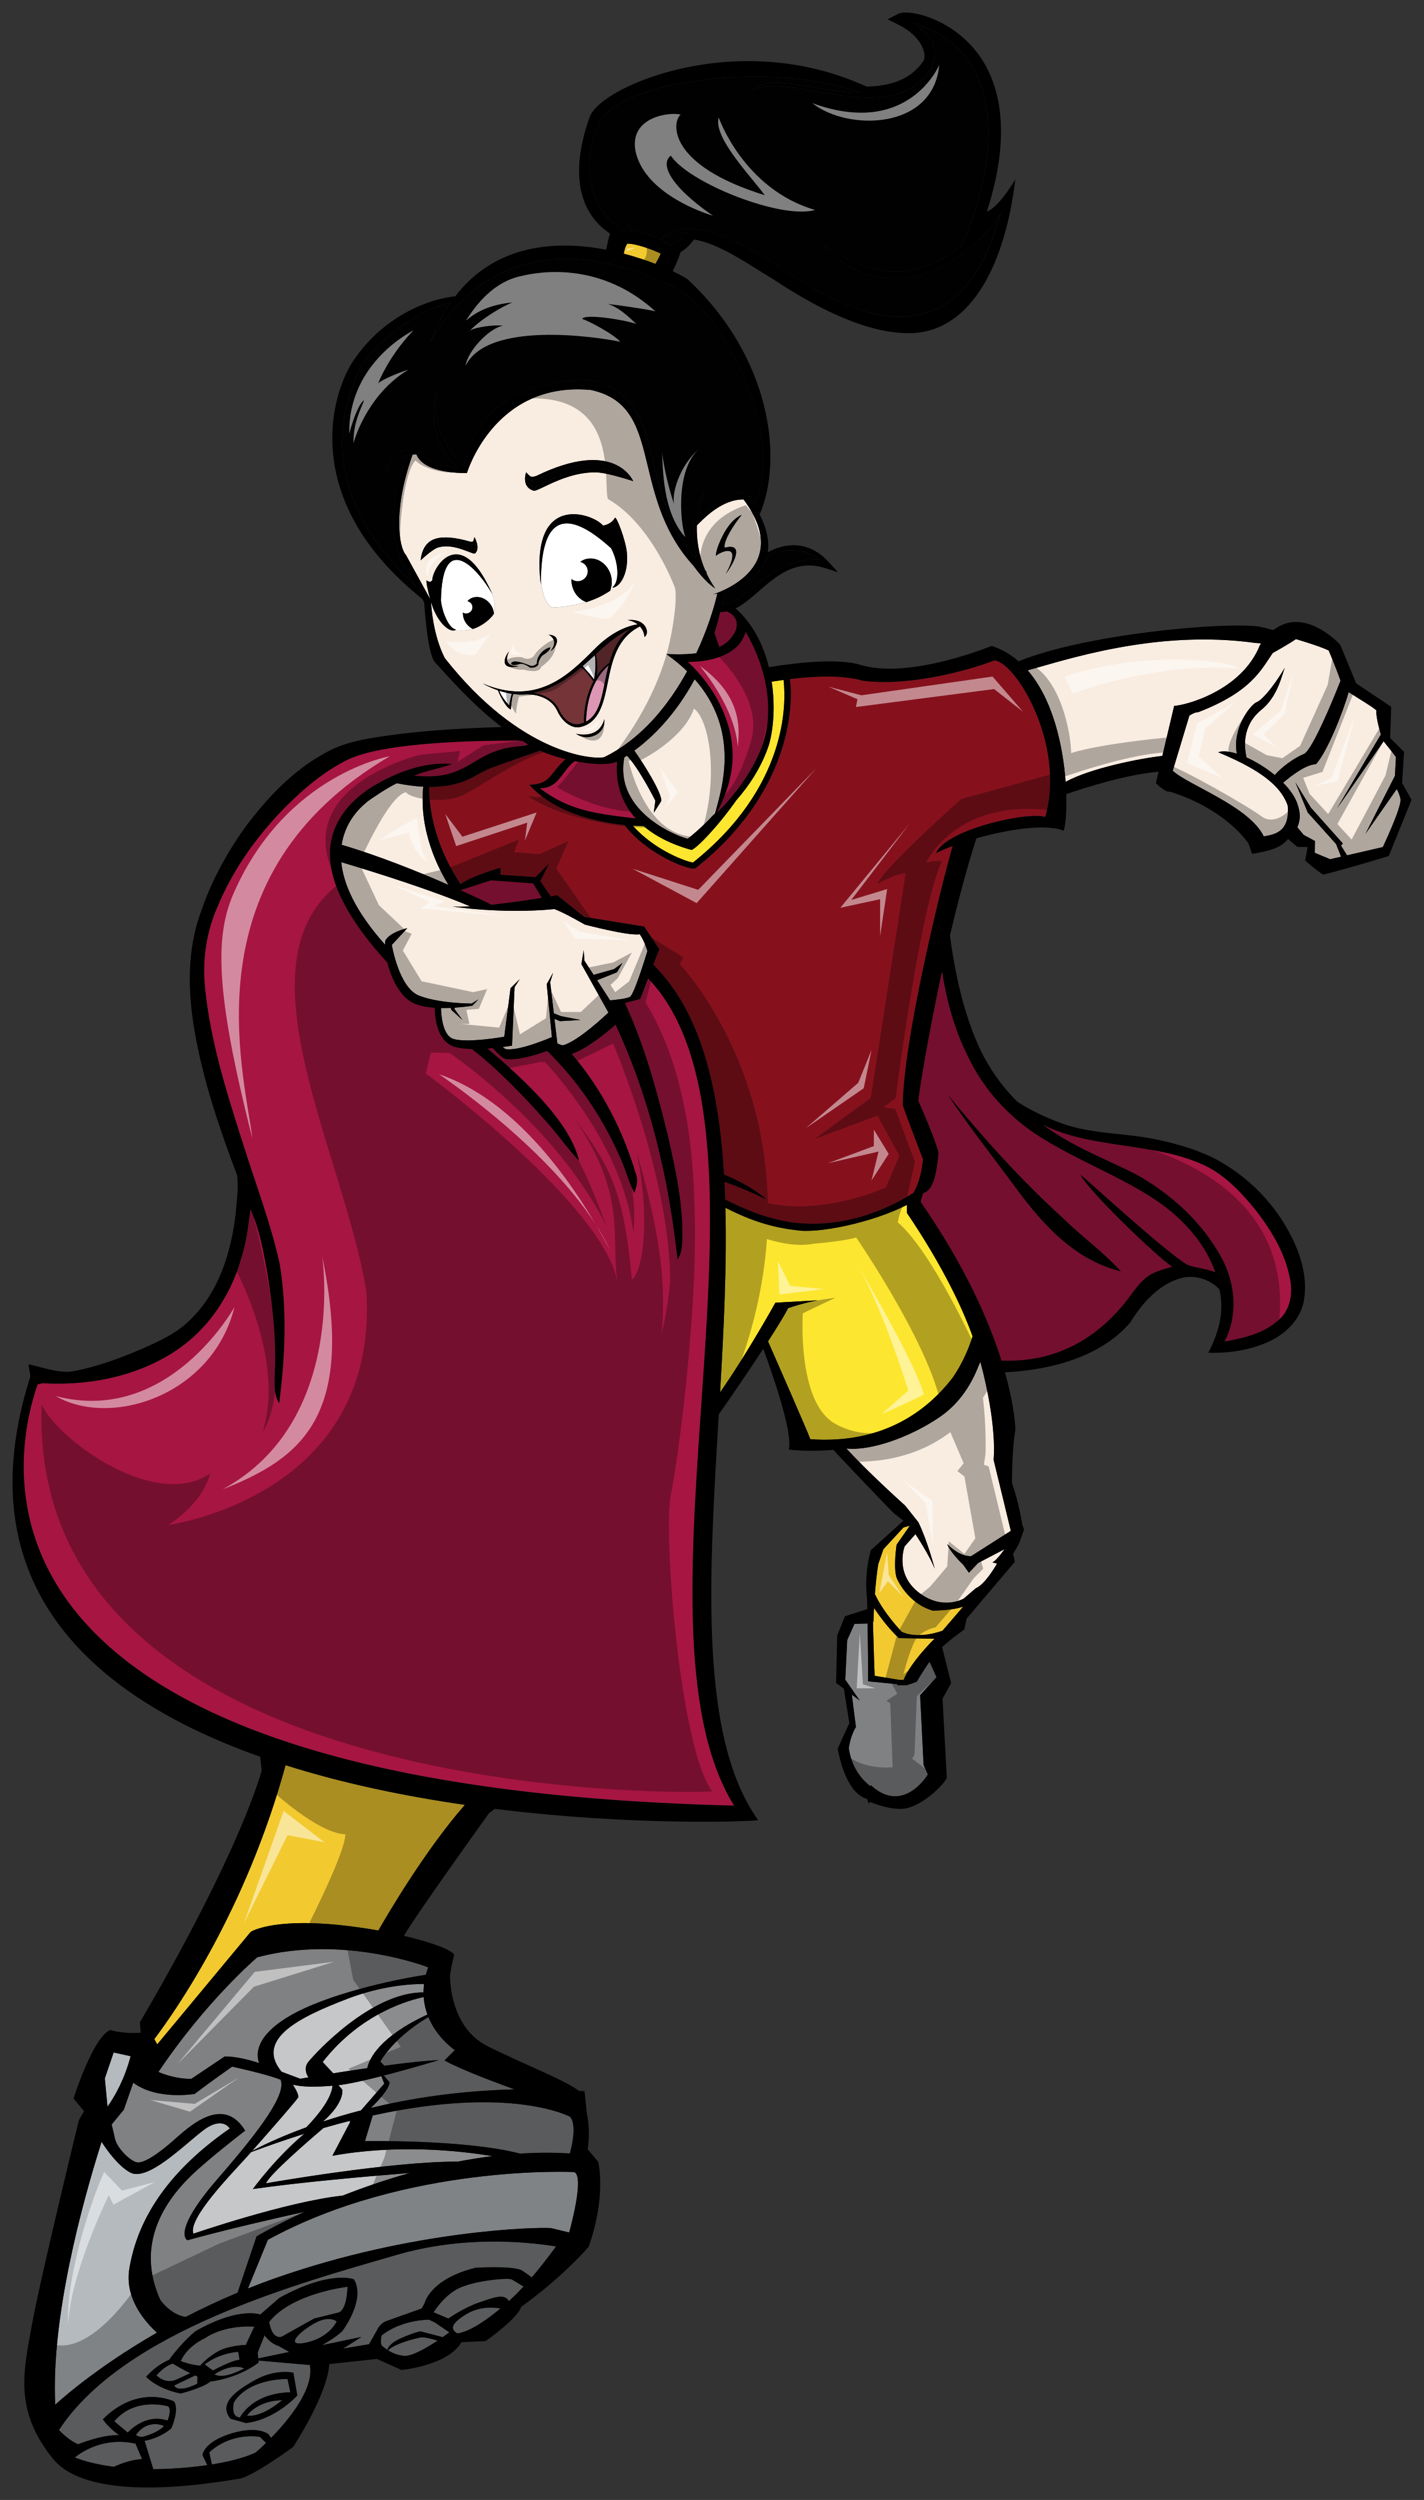
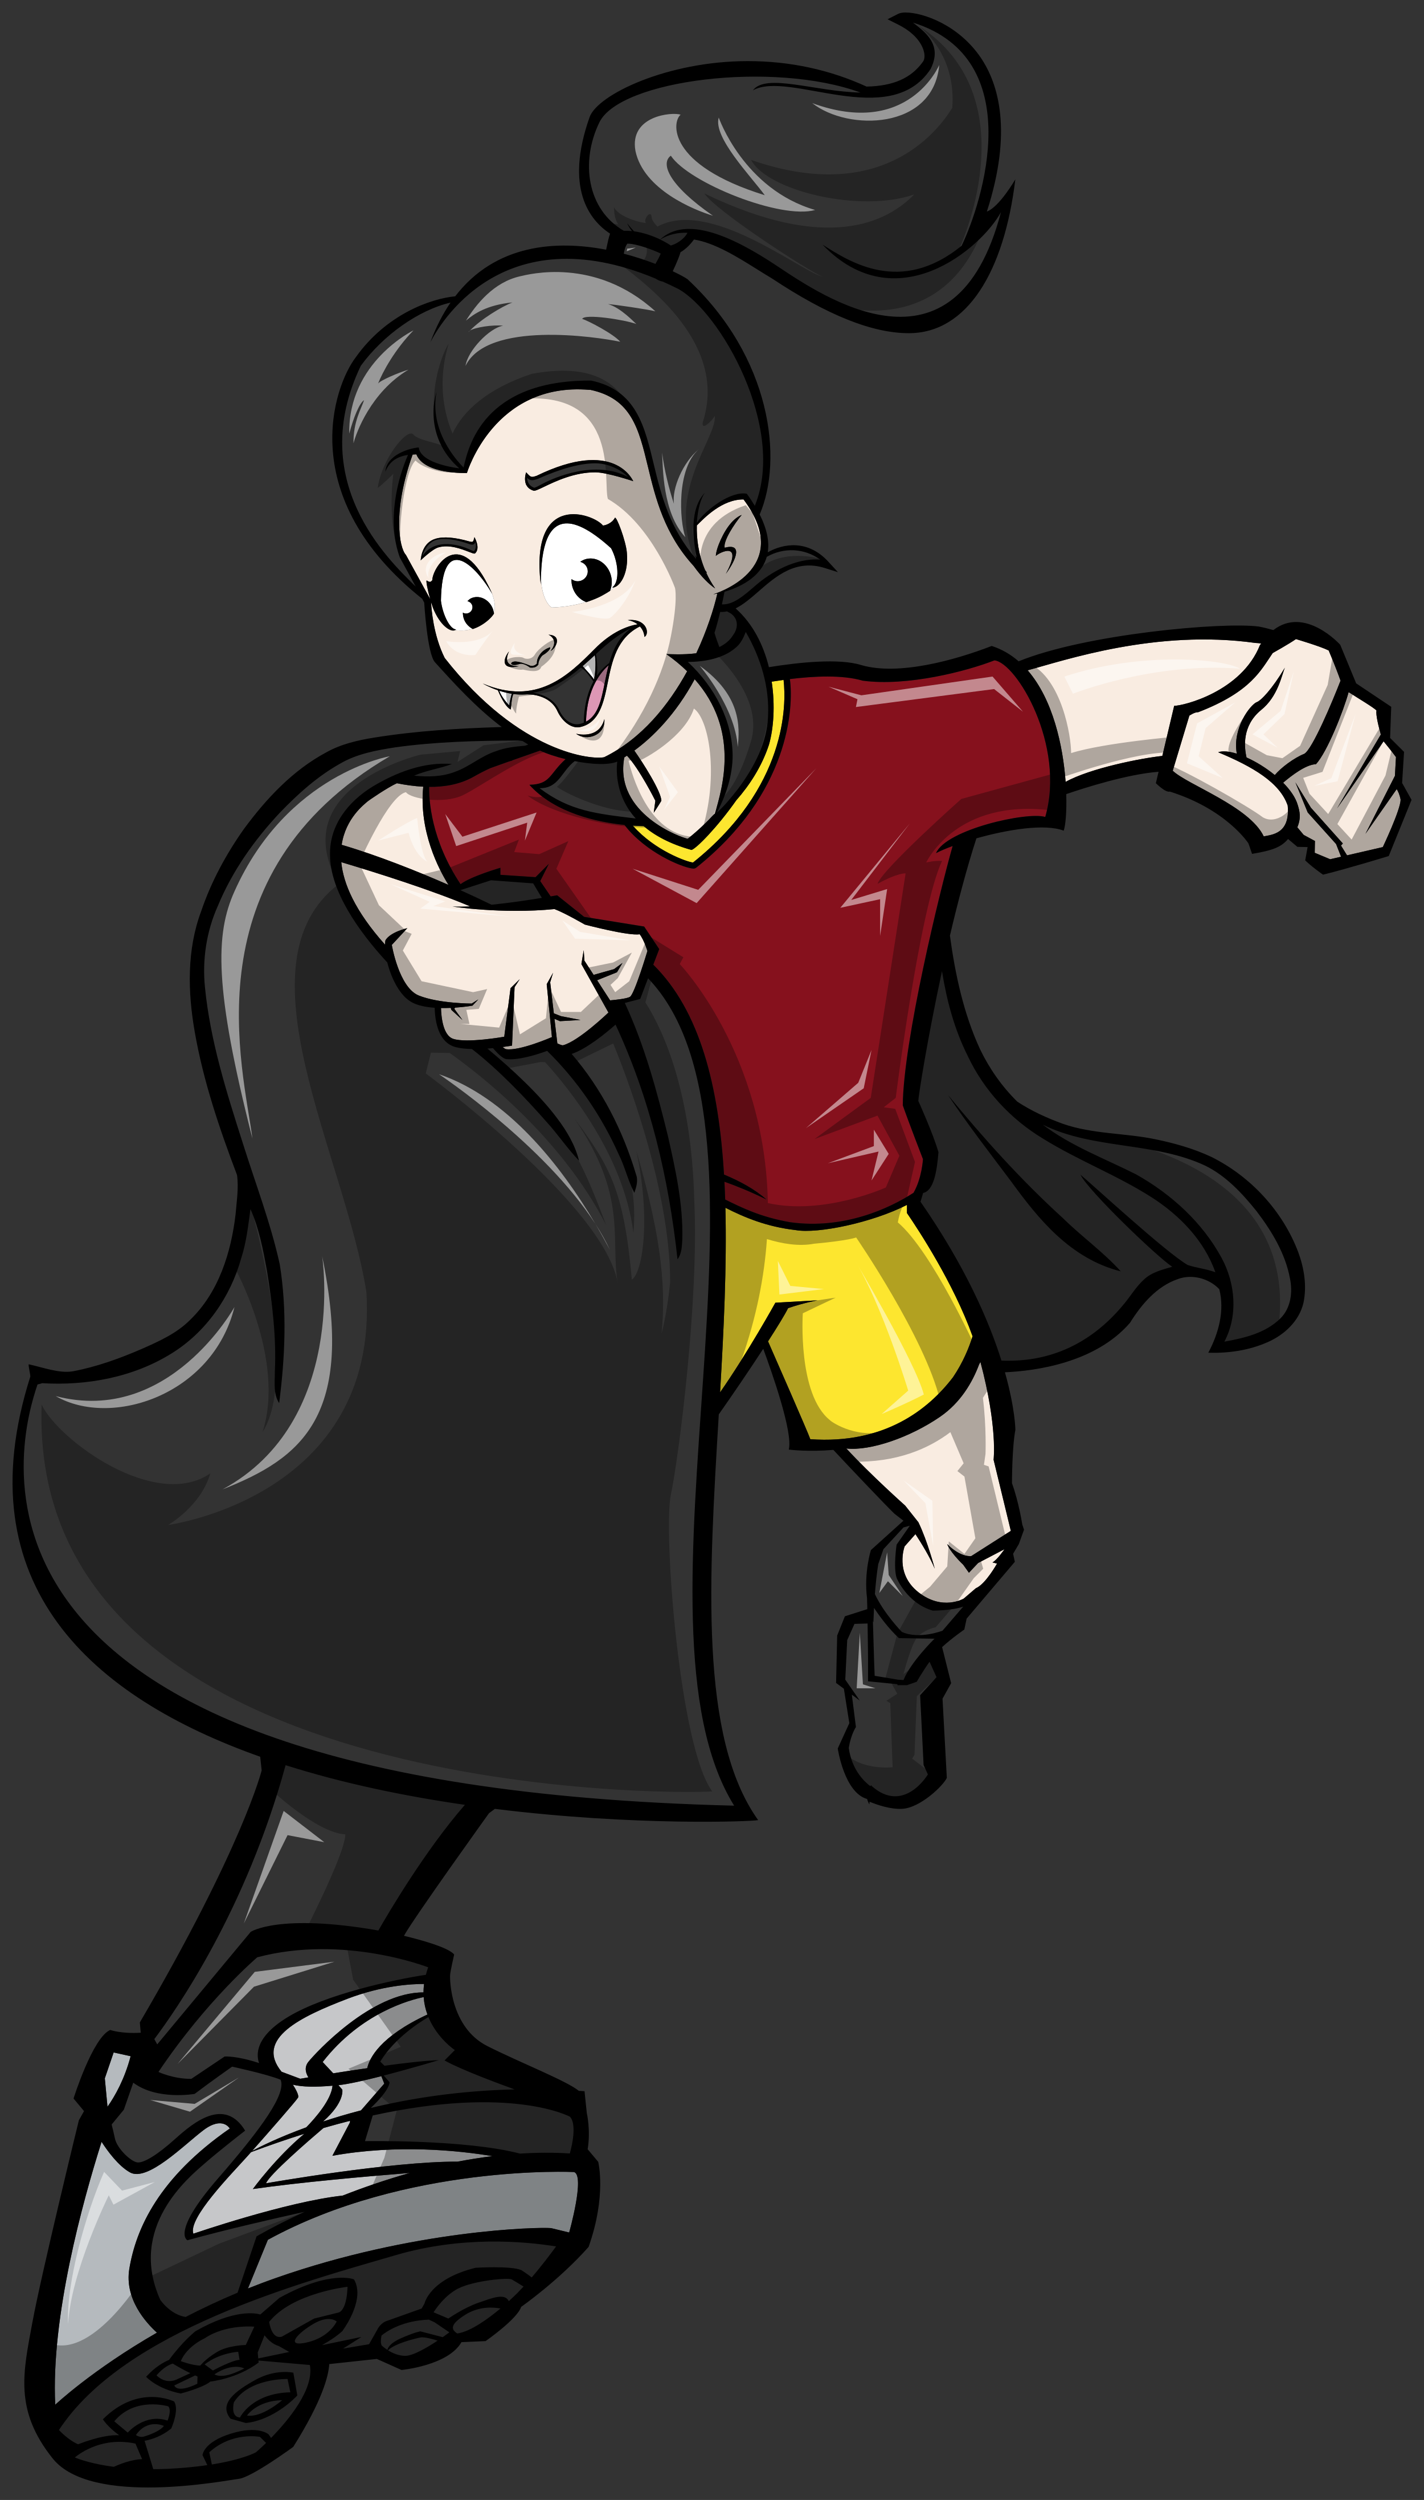
<svg xmlns="http://www.w3.org/2000/svg" version="1.1" id="Layer_1" x="0px" y="0px" width="114px" height="200px" viewBox="0 0 114 200" style="enable-background:new 0 0 114 200;" xml:space="preserve">
  <rect x="0" y="0" width="114" height="200" fill="#333333" stroke="none" />
  <path id="color11" style="fill:#C6C7C9;" d="M24.519,170.189c-2.224,0.81-3.701,1.551-4.335,1.888  c1.327-1.493,3.537-4.02,3.676-4.262c0.101-0.18-0.206-0.713-0.414-1.039c0.752,0.186,1.794,0.202,3.176,0.082  C26.519,167.989,25.258,169.43,24.519,170.189z M26.61,172.464l1.404-2.665c-0.006-0.045-0.002-0.088,0.013-0.134  c-0.688,0.175-1.402,0.367-2.135,0.579c-1.144,0.973-4.36,3.752-4.593,4.421c0,0,10.04-1.767,15.328-1.73  c0.914-0.175,1.848-0.324,2.797-0.442C36.791,172.054,31.838,171.52,26.61,172.464z M24.364,170.705  c-1.351,0.424-2.773,0.91-4.268,1.471c-0.122,0.135-0.237,0.266-0.34,0.38c-1.204,1.345-4.727,4.911-4.276,6.143  c0,0,7.449-2.563,11.954-3.05c1.601-0.628,3.423-1.265,5.386-1.813c-3.455,0.277-8.818,0.746-12.576,1.289  C20.244,175.124,22.089,172.59,24.364,170.705z M33.918,159.768c-1.05,0.214-5.008,1.24-8.087,5.194l0.847,0.905  c0.817-0.132,1.757-0.275,2.722-0.412c0.171-0.793,1.012-2.523,4.819-4.292C34.062,160.742,33.956,160.275,33.918,159.768z   M25.859,169.727c0.918-0.306,1.929-0.607,3.041-0.895l1.863-2.14l-0.233-0.597c-1.329,0.341-2.636,0.635-3.435,0.721l0.308,0.355  C27.403,167.172,27.623,168.171,25.859,169.727z M24.039,166.302c0,0,0.241-0.044,0.651-0.111c-0.185-0.294-0.373-0.788,0.006-1.253  c0.562-0.696,5.042-5.574,9.209-5.544c-0.002-0.218,0.016-0.442,0.044-0.675c-1.011-0.006-3.357,0.124-6.137,1.186  c-3.714,1.424-7.445,3.187-5.271,5.837L24.039,166.302z" />
  <path id="color10" style="fill:#86111D;" d="M83.679,65.358c-1.428-0.447-7.939,0.998-8.745,2.895  c0.326-0.173,0.787-0.37,1.331-0.571c-1.021,3.578-3.945,15.597-3.992,20.742c0.417,1.207,1.616,4.308,1.616,4.308  s-0.082,1.527-0.755,2.691c-1.916,1.25-5.598,2.959-9.895,2.354c-2.327-0.408-3.821-1.141-5.183-1.815  c-0.016-0.479-0.036-0.953-0.061-1.424c1.022,0.363,2.134,0.818,3.363,1.423c-0.918-0.817-2.136-1.475-3.397-1.998  c-0.423-7.059-1.907-13.083-5.662-16.789l0.475-1.246l-1.206-1.805l-4.805-0.774l-2.161-1.727c0,0-0.192,0.036-0.516,0.092  l-0.837-1.228l0.688-1.375l-1.063,1.063l-2.814-0.188v-0.563c0,0-2.376,0.688-3.189,1.313c-2.372-3.556-2.532-6.767-2.516-7.785  c1.222,0.011,2.435-0.193,3.524-0.792c0.442-0.252,0.9-0.492,1.37-0.705c0.479-0.174,0.99-0.357,1.484-0.531  c0.089-0.023,0.176-0.055,0.265-0.074c0.003-0.009,0.013-0.016,0.017-0.025c1.084-0.381,2.024-0.705,2.22-0.777  c0.54,0.254,1.27,0.493,2.044,0.685c-1.319,1.188-1.183,2.016-2.899,2.051c2.056,2.284,5.478,2.991,7.615,3.21  c0.113,0.147,0.228,0.293,0.357,0.437c1.822,2.033,4.544,3.059,5.192,3.059c0.012,0,0.021-0.001,0.032-0.001l0.134-0.052  c7.486-5.931,7.84-12.831,7.525-15.109c1.955-0.24,4.19-0.348,5.827,0.127c3.584,0.482,8.353-0.765,10.551-1.625  C81.371,53.017,85.328,59.618,83.679,65.358z" />
  <path id="color9" style="fill:#FDE62F;" d="M61.779,54.534c0.307-0.048,0.618-0.096,0.951-0.142  c0.223,1.939,0.303,8.586-7.251,14.612c-0.541-0.062-3.052-0.977-4.771-2.896c-0.018-0.02-0.031-0.04-0.048-0.06  c0.358,0.024,0.651,0.035,0.864,0.038c0.884,0.752,2.108,1.432,3.835,1.911c0.374-0.104,2.027-1.764,3.59-3.979  c1.059-1.2,2.043-2.713,2.609-4.432C61.932,58.292,62.065,56.434,61.779,54.534z M57.647,111.391  c2.237-3.214,4.426-7.172,4.426-7.172l3.39-0.193c0,0-1.112,0.193-2.373,0.629c-0.234,0.482-0.834,1.461-1.604,2.656  c0.446,1.014,3.208,7.299,3.385,7.827c5.923,0.418,9.441-2.365,11.426-4.96c0.809-1.197,1.289-2.385,1.563-3.277  c-1.521-4.239-4.313-8.484-5.252-9.855v-0.652c-2.78,1.42-7.134,2.326-8.902,2.016c-2.32-0.263-4.094-1.008-5.633-1.787  C58.19,101.307,57.944,106.341,57.647,111.391z" />
-   <path id="color8" style="fill:#743438;" d="M47.772,52.268c0.859-0.797,1.802-1.564,2.737-2.003  c-0.966,0.702-1.438,1.72-1.736,2.783c-0.407,0.29-0.731,0.64-0.991,1.016c0.076-0.61-0.023-1.419-0.07-1.74  C47.731,52.306,47.752,52.287,47.772,52.268z M46.494,53.414c-1.105,0.932-2.334,1.747-3.838,2.01  c0.666,0.097,1.7,0.413,2.137,1.438c0.454,0.918,1.158,1.187,1.657,1.044c0.104-0.025,0.198-0.059,0.291-0.095  c-0.004-0.41,0.032-1.944,0.768-3.301C47.271,54.213,46.844,53.547,46.494,53.414z" />
  <path id="color7" style="fill:#DD97B5;" d="M48.728,53.213c-0.12,0.452-0.213,0.911-0.303,1.355  c-0.281,1.409-0.528,2.651-1.509,3.165C46.979,54.978,48.196,53.693,48.728,53.213z" />
-   <path id="color6" style="fill:#010101;" d="M52.856,19.161c0.693-0.416,1.426-0.568,2.178-0.538  c-0.106,0.264-0.597,0.804-1.331,1.02C53.486,19.496,53.202,19.328,52.856,19.161z M65.85,19.573  c2.178,1.377,6.253,4.053,11.134,0.087c1.654-3.446,5.372-14.95-3.895-17.852c0.917,0.713,2.415,1.754,1.403,3.722  c-3.275,4.95-11.337,0.066-14.219,1.698c1.043-1.404,4.981,0.104,8.611,0.176c-6.991-2.558-19.251-1.004-20.899,2.381  c-1.53,3.137-0.999,6.975,1.954,8.678c0.219-0.007,0.435,0.001,0.653,0.025c-0.174-0.229-0.318-0.45-0.378-0.622  c0.183,0.245,0.362,0.45,0.541,0.637c0.771,0.108,1.506,0.369,2.093,0.653c2.068-1.909,5.711-0.306,9.359,2.122  c3.665,2.438,14.256,9.712,17.922-4.303C78.53,19.9,71.719,25.673,65.85,19.573z M61.382,44.549  c-0.482,1.69-2.273,2.467-3.382,2.792c-0.063,0.357-0.126,0.622-0.208,1.012c0.891,0.037,1.712-0.657,2.672-1.493  c1.218-1.063,3.203-2.243,5.198-2.092C64.369,43.835,62.732,43.781,61.382,44.549z M59.785,39.498  c0.246,0.338,0.454,0.658,0.643,0.968c2.547-6.245-2.785-15.522-6.137-17.356c-0.419-0.21-0.831-0.404-1.235-0.583  c-0.093-0.014-0.32-0.067-0.558-0.233c-12.378-5.167-17.397,3.819-18.042,5.084c0.455-1.229,1-2.276,1.61-3.168  c-2.564,0.592-5.398,2.612-7.179,5.049c-4.424,9.222,2.168,15.486,4.389,17.662c-0.36-0.671-0.815-1.51-1.26-2.306  c-1.087-2.956-0.171-6.351,0.647-8.221c-1.268,0.183-1.637,0.923-1.816,1.344c0.125-1.367,1.932-1.879,2.678-1.941  c0.135,1.143,2.398,1.563,3.247,1.672c-2.469-2.161-2.2-4.981-1.825-6.11c-0.586,3.084,1.61,5.492,2.166,6.043  c0.385-1.687,1.589-6.956,10.104-6.956h0.105c3.65,0.767,4.292,3.691,5.04,6.791c0.579,2.396,1.266,5.066,3.364,7.477  c-0.006-0.093-0.025-0.189-0.07-0.288c-0.002-0.004-0.004-0.007-0.005-0.011c0.043,0.051,0.078,0.113,0.123,0.162  c-0.324-1.465-0.567-3.876,0.651-5.149c-0.304,0.419-0.572,1.294-0.635,2.386C56.57,40.703,58.559,39.264,59.785,39.498z   M37.627,43.545c-1.186-0.415-2.103-0.53-2.728-0.342c-0.622,0.187-1.002,0.911-1.083,1.278c1.039-1.526,3.098-0.832,3.713-0.554  c0.181,0.083,0.353,0.161,0.416,0.165c0.186-0.216,0.176-0.434,0.111-0.748C37.992,43.547,37.916,43.617,37.627,43.545z   M47.696,37.066c-1.204-0.011-2.766,0.408-4.649,1.248c-0.474,0.171-0.643,0.118-0.86-0.09c0.048,0.372,0.145,0.619,0.584,0.801  c0.109-0.024,0.374-0.165,0.652-0.315c0.94-0.505,4.221-1.935,6.849-0.557C49.94,37.767,48.893,37.077,47.696,37.066z" />
-   <path id="color5" style="fill:#A71543;" d="M58.843,51.861c0.455-0.351,0.672-0.834,0.86-1.304c1.216,2.102,1.902,4.423,1.784,6.743  c-0.074,2.077-1.087,4.056-2.412,5.82c-0.514,0.657-1.042,1.314-1.687,1.897c0.756-1.449,1.258-2.993,1.264-4.567  c-0.021-2.732-1.361-5.421-3.585-7.493C56.425,52.948,57.88,52.672,58.843,51.861z M50.02,80.236  c0.006,0.013,0.015,0.026,0.02,0.039c1.578,3.403,2.552,7.018,3.438,10.626c0.615,2.716,1.223,5.467,1.147,8.261  c-0.035,0.538-0.037,1.117-0.384,1.58c-0.695-6.433-2.193-12.848-4.961-18.774c-0.781,0.689-2.305,1.938-3.512,2.344  c2.419,2.808,4.106,6.149,5.146,9.621c0.195,0.495,0.036,1.01-0.127,1.493c-0.514-0.984-0.751-2.074-1.247-3.068  c-1.365-3.056-3.295-5.897-5.736-8.289c-0.893,0.324-2.299,0.754-3.256,0.659c-0.315-0.032-0.764-0.514-1.082-0.879  c-0.143,0.013-0.291,0.025-0.442,0.036c1.987,1.661,4.168,3.678,5.567,5.556c0.785,1.034,1.458,2.168,1.767,3.414  c-0.938-0.98-1.687-2.105-2.598-3.104c-1.641-1.864-3.837-4.171-5.976-5.83c-0.484-0.01-0.947-0.055-1.323-0.158  c-1.35-0.367-1.632-2.009-1.661-3.143c-0.69-0.048-1.364-0.176-1.854-0.452c-0.961-0.541-1.63-1.95-1.939-3.171  c-2.288-2.474-4.58-5.723-4.583-8.603c-0.054-2.362,1.432-4.255,3.412-5.473c1.917-1.146,4.128-1.989,6.352-1.803  c-0.991,0.374-2.058,0.509-3.034,0.935c1.096,0.111,2.234,0.096,3.272-0.309c1.163-0.41,2.101-1.275,3.282-1.651  c0.751-0.29,1.55-0.368,2.343-0.439c0.082-0.03,0.157-0.065,0.241-0.093c-0.158-0.088-0.308-0.189-0.462-0.282  c-0.153-0.015-0.305-0.042-0.459-0.038c-3.252,0.012-6.512,0.099-9.739,0.547c-1.512,0.237-3.063,0.517-4.404,1.303  c-1.813,1.017-3.373,2.419-4.807,3.908c-2.06,2.19-3.826,4.689-4.979,7.474c-0.913,2.033-1.258,4.31-1.03,6.525  c0.422,4.263,1.721,8.373,3.021,12.433c1.011,3.224,2.23,6.389,2.961,9.693c0.597,3.674,0.432,7.444-0.044,11.124  c-0.484-0.753-0.341-1.691-0.344-2.539c0.128-2.698-0.203-5.395-0.63-8.052c-0.31-1.675-0.626-3.373-1.324-4.933  c-0.18,1.313-0.322,2.646-0.735,3.915c-0.86,3.101-2.817,5.929-5.575,7.631c-3.073,1.918-6.803,2.602-10.388,2.383  c-0.003,0.021-0.164,0.06-0.348,0.102c-1.312,3.876-10.139,32.081,55.769,33.697c-9.198-14.803,4.849-53.958-6.89-66.194  l-0.631,1.654L50.02,80.236z M58.683,50.815c0.399-0.516,0.458-1.259-0.132-1.702c-0.106-0.082-0.233-0.136-0.353-0.201  c-0.179,0.035-0.358,0.057-0.543,0.044c-0.137,0.582-0.289,1.139-0.455,1.672c0.12,0.415,0.253,0.784,0.389,1.137  C58.045,51.54,58.435,51.235,58.683,50.815z M39.308,70.422l-2.453,0.792c1.043,0.469,1.903,0.876,2.495,1.167  c1.485-0.152,3.007-0.383,4.03-0.551l-0.695-1.159L39.308,70.422z M43.195,63.053c2.435,1.843,4.568,2.046,7.7,2.427  c-1.595-1.769-1.575-3.756-1.483-4.551c-0.736,0.303-2.079,0.22-3.402-0.039C44.932,61.705,44.739,63.088,43.195,63.053z   M80.171,108.849c-0.996-3.161-2.879-7.517-6.48-12.71l0.212-0.704c0.833-0.166,1.102-1.691,1.225-3.259  c-0.418-1.465-1.613-4.106-1.613-4.106c0.03-0.547,0.753-5.083,1.896-10.376c0.383,2.353,0.995,4.661,2.075,6.804  c1.294,2.741,3.437,5.046,6.032,6.603c2.8,1.736,5.903,2.913,8.681,4.686c2.237,1.434,4.205,3.452,5.101,5.995  c-0.718-0.272-1.492-0.338-2.212-0.579c-1.76-1.009-7.742-6.542-8.59-7.224c0.625,1.278,6.133,6.574,7.349,7.362  c-0.78,0.234-1.614,0.423-2.23,0.992c-0.624,0.554-1.055,1.278-1.578,1.922C86.528,108.568,82.457,108.94,80.171,108.849z   M80.959,94.531c2.157,2.966,4.719,6.154,8.765,7.18c-1.388-1.543-3.144-2.792-4.629-4.255c-3.365-3.062-6.372-6.409-9.204-9.856  C77.475,89.967,79.24,92.239,80.959,94.531z M97.807,100.654c1.096,2.042,1.314,4.589,0.212,6.678  c1.593-0.282,3.294-0.684,4.484-1.857c0.833-0.817,0.996-2.087,0.768-3.187c-0.368-2.01-1.464-3.806-2.688-5.409  c-1.149-1.426-2.441-2.816-4.108-3.631c-4.105-1.921-8.917-1.269-12.989-3.272c2.258,1.708,4.933,2.701,7.443,3.963  C93.753,95.516,96.26,97.791,97.807,100.654z" />
  <path id="color4" style="fill:#B5BABE;" d="M8.605,168.542l-0.214-2.273l0.707-2.071l1.359,0.301  C9.974,166.329,9.215,167.676,8.605,168.542z M16.288,170.415c-1.539,1.161-4.484,4.171-5.887,3.375  c-0.927-0.52-1.787-1.699-2.269-2.442c-1.517,4.79-4.06,14.008-3.71,21.033c0,0,2.931-2.771,8.143-5.767  c-0.905-0.821-2.606-2.717-2.211-5.11c0.537-3.231,2.364-7.283,8.042-11.221C18.396,170.283,17.828,169.257,16.288,170.415z   M45.953,173.764c0,0-13.413-0.649-24.509,5.423l-1.596,3.895c0.72-0.288,1.457-0.567,2.218-0.834  c11.029-3.877,21.044-4.089,22.049-3.997l1.451,0.352C45.566,178.602,46.857,174.039,45.953,173.764z" />
-   <path id="color3" style="fill:#F2CA30;" d="M50.285,19.494c0.653,0,2.005,0.494,2.61,0.792c-0.096,0.244-0.26,0.549-0.423,0.827  c-0.738-0.285-1.6-0.574-2.538-0.819c0.063-0.31,0.118-0.568,0.284-0.797C50.236,19.495,50.258,19.494,50.285,19.494z   M12.353,163.13l0.232,0.424l7.486-9.003c0,0,2.247-1.504,10.22-0.108c0.754-1.321,3.739-6.403,6.924-10.054  c-4.731-0.682-9.681-1.692-14.354-3.172l-0.001,0.001C19.7,152.792,14.097,160.814,12.353,163.13z M69.979,132.963l-0.098-3.277  c0.015,0.033,0.024,0.067,0.039,0.101c0.012-0.324,0.027-0.708,0.05-1.154c0.435,0.654,1.153,1.64,1.994,2.421l2.848,0.046  c0,0-1.885,1.836-2.48,3.305l-0.445-0.029l-1.864-0.309L69.979,132.963z M74.674,128.85c0,0,1.562,0,2.436-0.32l-1.655,1.928  c0,0-1.883,0.733-3.262,0.092c0,0-1.432-1.469-2.151-3.02c0.062-0.808,0.147-1.656,0.269-2.398l0.413-1.192l1.608-1.744l0.506-0.137  l-1.057,1.514c0,0-0.276,1.79,0,2.661C71.78,126.232,72.606,128.254,74.674,128.85z" />
  <path id="color2" style="fill:#F9ECE1;" d="M27.319,68.973c3.048,0.911,7.274,2.253,10.324,3.54  c-0.52,0.025-1.006,0.032-1.417,0.008c0,0,3.925,0.62,8.162,0.206c0.826,0.309,2.428,1.239,2.428,1.239s3.512,0.929,4.39,0.774  c0.362,0.465,0.621,1.343,0.621,1.343s-1.034,3.459-1.396,3.666c-0.247,0.141-1.079,0.235-1.586,0.281l-1.043-1.61l1.591-0.639  l0.442-0.747l-0.678,0.497l-1.633,0.46l-0.738-1.138l-0.056-0.841l-0.186,1.115l2.165,3.877c0,0-2.383,2.292-3.634,2.618  c-0.074,0.02-0.268-0.063-0.456-0.149l-0.231-1.968l0.439,0.189l1.646-0.097l-1.563-0.304l-0.573-0.225l-0.292-2.485l0.233-0.764  l-0.51,0.916l0.417,4.231c0,0-2.606,1.141-3.688,0.965c-0.047-0.007-0.151-0.083-0.261-0.169c0.456-0.06,0.755-0.112,0.755-0.112  l0.204-4.677l0.415-0.642l-0.739,0.726l-0.504,3.883c0,0-2.991,0.531-4.086,0.168c-0.809-0.269-0.956-1.724-0.977-2.467  c0.269,0.005,0.531,0,0.782-0.011l0.047,0.16l0.888,0.81l-0.651-0.894l0.062-0.095c0.797-0.055,1.389-0.157,1.389-0.157l0.474-0.503  l-0.533,0.335c0,0-2.634,0-4.233-0.642c-1.599-0.642-2.162-4.051-2.162-4.051l1.244-1.341c0,0-1.371,0.307-1.754,0.977  c-0.023,0.092-0.027,0.219-0.031,0.345C28.407,72.871,27.484,70.682,27.319,68.973z M55.614,54.338  c-1.517,2.814-3.363,4.636-4.833,5.707c0.616,0.86,2.171,3.281,2.164,4.019c-0.243,0.417-0.608,0.954-0.608,0.954l0.129-0.959  c0,0-1.28-2.564-2.274-3.606c-0.069,0.045-0.144,0.098-0.211,0.14c-0.854,4.521,4.64,6.457,5.081,6.506  c0.798-0.637,1.496-1.299,2.116-1.972c0.002-0.001,0.005,0,0.007-0.001c0.016-0.005,0.03-0.014,0.046-0.019  C57.849,62.954,59.225,58.421,55.614,54.338z M53.34,52.326c0.635,0.448,1.188,0.909,1.67,1.378  c-1.48,2.696-3.635,5.397-6.642,6.873c-0.903,0.215-6.718-0.234-12.767-7.938c-0.912-1.815-1.068-3.954-1.092-4.473  c0.086,0.281,0.177,0.54,0.262,0.719c0.603,1.314,1.382,1.684,1.654,1.526c0.54,0.069,1.006,0.021,1.403-0.105  c0.009,0.005,0.015,0.013,0.024,0.018c0.199-0.068,0.395-0.151,0.575-0.252c0.506-0.281,0.911-0.654,1.117-0.977  c0.154-0.536,0.044-1.098-0.157-1.612c0.008,0.014,0.018,0.029,0.026,0.043c-0.014-0.031-0.027-0.053-0.04-0.083  c-0.092-0.228-0.196-0.45-0.313-0.649c-2.397-4.722-4.45-1.314-4.453-0.379c-0.083,0.075-0.131,0.245-0.439,0.03  c-0.098-0.062,0.061,0.742,0.272,1.487l-1.943-3.535c-0.54-0.563-1.091-3.494,0.535-8.03c0.101-0.005,0.191-0.018,0.301-0.016  c0.628,1.619,4.046,1.491,4.046,1.491s2.168-7.292,9.793-6.654h0.09c3.291,0.696,3.874,3.11,4.613,6.166  c0.611,2.535,1.316,5.373,3.663,7.933c-0.001,0-0.001,0-0.001,0c0.629,0.883,1.264,1.493,1.718,1.79  c-0.284-0.405-0.518-0.821-0.711-1.242l0.036-0.039c-0.049-0.062-0.09-0.128-0.136-0.192c-0.527-1.241-0.69-2.495-0.659-3.568  c0.602-0.603,2.029-2.099,3.742-2.078c4.2,5.634-2.429,7.587-2.429,7.587s0.125-0.018,0.331-0.062  c-0.28,1.215-0.83,2.945-1.688,4.782C54.679,52.398,53.681,52.336,53.34,52.326z M57.304,44.472c0.343-0.312,2.229-1.21,0.805,1.436  c0.906-1.239,1.311-2.469-0.089-2.086c-0.157-0.512,0.78-1.938,1.359-2.627c-0.797,0.311-1.444,1.357-1.84,2.365  C57.408,43.895,57.321,44.212,57.304,44.472z M37.981,42.971c-0.098,0.398-0.104,0.407-0.363,0.357  c-1.179-0.345-2.104-0.422-2.75-0.229c-0.991,0.297-1.155,1.334-1.191,1.728c0,0,0.917-0.887,1.403-1.032  c0.875-0.262,1.855,0.12,2.443,0.347c0.273,0.107,0.408,0.158,0.483,0.142l0.016-0.003l0.011-0.011  C38.496,43.849,37.981,42.971,37.981,42.971z M42.106,38.732c-0.002,0-0.005-0.002-0.007-0.003c0,0.002,0.001,0.004,0.002,0.007  c0.004,0.013,0,0.022,0.003,0.035c0.006,0,0.013-0.001,0.019-0.002c0.093,0.201,0.261,0.383,0.585,0.483l0.026,0.009l0.027-0.001  c0.142-0.007,0.354-0.106,0.785-0.313c0.918-0.44,2.453-1.177,4.137-1.161c0.935,0.009,3.014,0.709,3.014,0.709  c-0.074-0.12-1.524-3.448-7.748-0.426c-0.434,0.138-0.447,0.13-0.827-0.284C42.123,37.785,41.928,38.296,42.106,38.732z   M44.077,52.078c0.406-0.187,0.989-1.248-0.173-1.303C43.987,50.794,44.787,51.223,44.077,52.078z M46.914,48.161  c0.008,0.004,0.016,0.01,0.024,0.013c0.123-0.033,0.24-0.089,0.361-0.13c0.029-0.01,0.059-0.021,0.087-0.031  c0.352-0.122,0.682-0.278,0.997-0.467c0.127-0.073,0.245-0.142,0.347-0.21c0.034-0.025,0.076-0.041,0.109-0.066  c0.001-0.004,0.001-0.008,0.003-0.012c0.152-0.109,0.277-0.206,0.366-0.287c0.461-0.145,1.13-1.116,0.974-2.767  c-0.071-0.908-0.842-2.976-0.961-2.771c-0.241,0.451-0.796,0.612-0.954,0.61c-0.702-0.914-5.858-2.817-4.978,4.696  c0.001-0.177,0.006-0.366,0.012-0.562c0.052,1.415,0.477,2.164,0.864,2.427C45.287,48.564,46.18,48.386,46.914,48.161z   M41.364,53.178l0.299-0.076c0,0,0.314-0.046,0.767,0.305c0.355,0.028,0.505-0.043,0.669-0.242c-0.023-0.269,0.235-0.691,0.37-0.758  c0.06-0.025,0.659-0.417,0.563-0.629c-0.318,0.121-0.567,0.28-0.741,0.496c-0.361,0.436-0.302,0.795-0.302,0.795  s-0.185,0.268-0.533,0.19c-0.3-0.125-0.966-0.38-1.296-0.332C40.827,52.975,40.822,53.272,41.364,53.178z M41.548,53.294  c-0.4,0.01-1.336-0.031-0.797-1.182C40.209,52.798,40.169,53.622,41.548,53.294z M48.384,57.528  c-0.443,1.68-2.264,1.169-2.264,1.169C46.958,59.341,48.487,58.829,48.384,57.528z M50.251,49.609c0,0,0.417,0.05,0.788,0.329  c-0.008,0.004-0.016,0.009-0.025,0.013c-0.752,0.13-2.024,0.564-3.407,1.965c-2.121,2.144-4.652,4.584-8.954,2.767  c0,0,0.483,0.291,1.205,0.539c0.116,0.28,0.583,1.339,1.029,1.537c0.058-0.187,0.043-0.915,0.215-1.238  c0.309,0.04,0.631,0.056,0.961,0.034c0.202-0.026,1.97-0.054,2.583,1.38c0.459,0.93,1.184,1.323,1.729,1.243  c0.047-0.007,0.092-0.016,0.136-0.029c1.471-0.36,1.819-1.939,2.14-3.537c0.338-1.695,0.726-3.572,2.57-4.494l0.005-0.003  c0.182,0.196,0.33,0.46,0.369,0.839C52.034,50.703,51.784,49.453,50.251,49.609z M33.884,62.936  c-0.712-0.038-1.423-0.137-2.109-0.277c-0.719,0.321-2.26,1.368-2.396,1.495c-0.216,0.202-1.708,1.303-2.027,3.431  c2.922,0.86,6.089,2.129,8.554,3.208C35.128,69.552,33.523,66.491,33.884,62.936z M109.313,66.707l2.36-4.638  c0.033-0.621,0.073-1.387,0.084-1.504c-0.404-0.539-0.811-1.04-0.992-1.262l-3.725,5.371l3.504-5.911  c-0.162-0.58-0.422-1.593-0.345-1.919c-0.185-0.221-1.516-1.008-2.233-1.475c-0.396,1.46-1.713,4.8-2.617,5.767  c-0.808,0.022-1.985,0.934-2.624,1.481c0.565,0.572,0.997,1.187,1.168,1.784c0.152,0.494,0.289,1.021-0.034,1.783l0.507,0.607  l0.903,0.487l-0.017,0.945l1.237,0.517l0.873-0.202l-0.4-1.017l-2.271-2.524l-0.987-2.408l1.244,2.03l2.556,2.861l-0.149,0.165  l0.485,0.783l2.863-0.661c0,0,1.419-2.98,1.425-3.791c-0.07-0.394-0.199-0.67-0.311-0.849L109.313,66.707z M97.521,60.181  c0.363-0.127,0.893-0.071,1.493,0.115c-0.37-2.07,1.092-3.895,1.572-4.114c0.349-0.104,1.243-1.038,2.278-2.768  c-0.257,0.584-0.547,2.316-1.93,3.408c-1.501,1.251-1.334,2.935-1.142,3.776c0.76,0.34,1.563,0.834,2.263,1.409  c0.506-0.608,1.573-1.392,2.353-1.697c0.648-0.336,2.274-4.218,2.91-5.856c-0.394-1.116-0.949-2.414-0.949-2.414  c-0.645-0.329-2.621-0.912-2.621-0.912c-0.507,0.36-1.86,1.117-1.86,1.117c-0.931,1.336-1.698,3.091-5.971,4.734  c-0.27-0.023-0.702,0.274-0.702,0.274l-1.331,4.407c1.17,1.119,6.149,2.852,7.285,5.252c0.688-0.142,2.122-0.216,1.919-2.464  C102.457,62.605,100.305,61.343,97.521,60.181z M75.271,113.334c-2.398,1.654-5.608,2.761-7.516,2.544  c1.948,2.109,4.713,4.572,4.713,4.572l1.057,1.332c0.735,1.514,1.31,3.716,1.31,3.716c-0.353-0.88-1.073-2.045-1.546-2.769  l-0.865,0.98c0,0-0.826,2.155,1.102,3.671c1.93,1.516,3.63,0.506,3.63,0.506l0.966-0.826c0.781-0.322,1.699-1.975,1.699-1.975  l-0.367-0.092c0.367-0.184,0.964-1.056,0.964-1.056l-2.111,1.101l-0.736,0.781l-0.459-0.643c-1.059-1.011-1.288-1.653-1.288-1.653  c1.104,1.103,1.932,0.964,1.932,0.964l3.169-2.019l-1.378-5.692c0,0,0.338-2.587-1.054-7.826c-0.036,0.07-0.072,0.142-0.11,0.212  C77.85,110.587,76.896,112.216,75.271,113.334z M100.865,51.612c0.033-0.051,0.068-0.085,0.102-0.134  c-0.158-0.02-0.316-0.038-0.47-0.042c-7.956-1.111-15.271,1.395-18.229,2.188c2.039,2.345,2.831,6.064,3.041,8.927  c1.961-1.092,6.049-1.896,7.742-2.076l0.949-4.009C94.747,56.466,99.379,55.329,100.865,51.612z" />
-   <path id="color1" style="fill:#808183;" d="M9.2,171.08c-0.089-0.43-0.189-0.834-0.263-1.117l0.976-1.184l0.755-2.163  c1.899,1.429,4.911,0.898,4.911,0.898c1.241-0.942,3.003-2.181,3.003-2.181s2.78,0.598,3.882,1.047  c0.458,1.114-1.458,3.811-4.999,7.879c-3.807,4.377-2.46,4.962-2.46,4.962c3.112-0.862,7.004-1.75,9.377-2.273  c-2.397,1.104-3.843,1.963-3.843,1.963l-1.522,4.507c-1.488,0.622-2.878,1.279-4.158,1.942c-1.239-0.198-2.028-1.367-2.028-1.367  c-2.623-5.811,2.299-9.821,3.526-10.891c1.223-1.071,3.267-2.65,3.267-2.65c-1.647-2.699-4.129-0.661-5.575,0.639  c-1.444,1.3-2.508,1.934-3.023,1.907C10.511,172.97,9.362,171.88,9.2,171.08z M13.417,193.649c0,0,0.343-0.808,0.061-1.139  c0,0-2.662-0.808-4.328,1.195l1.078,0.902C10.227,194.608,11.596,193.029,13.417,193.649z M13.121,194.073  c0,0-1.296-0.618-2.24,0.73c0,0,0.287,0.223,0.634,0.125C11.868,194.829,12.823,194.492,13.121,194.073z M16.753,196.186  l0.208,0.973c2.541-0.405,3.53-0.975,3.53-0.975s0.333-0.282,0.81-0.747l-0.492-0.487C20.809,194.949,18.583,194.515,16.753,196.186  z M5.99,196.598c0.38,0.159,1.414,0.524,3.123,0.751c1.346-0.625,2.264-0.616,2.264-0.616l-0.531-1.243  C8.271,194.929,6.481,196.195,5.99,196.598z M31.064,188.024c0.341,0.216,0.825,0.439,1.372,0.444  c0.631,0.005,1.782-0.677,2.596-1.216c-0.24-0.081-1.019-0.315-1.352-0.257C33.296,187.067,31.627,187.461,31.064,188.024z   M17.983,164.521c0,0,0.956-0.071,2.759,0.526c-0.245-0.684-0.31-2.135,2.388-3.734c2.975-1.767,8.305-2.928,10.966-3.329  c0.053-0.196,0.105-0.392,0.182-0.598c0,0-6.748-2.643-13.68-0.802c0,0-4.079,3.458-7.911,9.173c0,0,1.21,0.567,2.633,0.551  L17.983,164.521z M30.442,164.927l0.331,0.335c1.676-0.229,3.295-0.41,4.355-0.449c0,0-2.202,0.663-4.404,1.232l0.458,0.535  c0,0,0.094,0.54-1.498,2.059c3.182-0.77,7.058-1.38,11.511-1.485c-1.132-0.408-4.303-1.579-5.608-2.316l0.823-0.83  c0,0-1.407-0.933-2.115-2.636C33.709,161.706,31.603,163.012,30.442,164.927z M29.841,169.24l-0.622,2.053  c0,0,8.046-0.148,12.409,0.997c1.319-0.083,2.654-0.098,3.99-0.012c0,0,0.666-2.212,0.017-2.937  C45.634,169.342,40.983,166.798,29.841,169.24z M73.662,135.621l1.311-1.446l-0.557-1.234c-0.547,0.768-1.028,1.602-1.028,1.602  l-0.781,0.275h-0.763v-0.078l-2.351-0.234v-1.806c0,0-0.013-1.359-0.038-2.817l-1.05,0.031l-0.581,1.299l-0.154,3.163l1.161,1.673  l-0.637-0.474l0.328,2.589c0,0-0.396,0.573-0.573,1.674c0.247,1.803,1.305,2.745,1.72,3.052c0.034-0.024,0.063-0.051,0.104-0.071  c-0.002,0.017-0.004,0.034-0.006,0.051c2.601,2.315,4.516-0.912,4.516-0.912l-0.344-0.757L73.662,135.621z M13.831,189.088  c-0.28,0.083-0.764,0.318-1.302,0.942c0,0,0.649,0.72,1.562,0.354l1.144-0.528C14.626,189.561,14.138,189.273,13.831,189.088z   M34.331,185.572c-2.12,0.075-3.388,0.942-3.788,1.271c-0.045,0.213-0.054,0.417-0.047,0.599l0.053,0.193  c0,0,0.18,0.174,0.468,0.359c0.029-0.157,0.196-0.547,1.102-0.94c1.172-0.513,1.54-0.543,1.54-0.543l1.783,0.463  c0.321-0.223,0.532-0.386,0.532-0.386l-1.182-0.804L34.331,185.572z M15.796,190.703l0.014-0.585  c-0.063-0.024-0.126-0.052-0.186-0.082l-1.668,0.8C13.956,190.836,14.104,191.511,15.796,190.703z M19.773,193.245  c1.184,0.2,2.816-1.228,2.816-1.228C20.57,192.052,19.773,193.245,19.773,193.245z M24.25,187.457  c1.352-0.208,2.305-0.95,2.705-1.736c0,0-0.571-0.546-1.815,0.164C23.898,186.593,22.899,187.657,24.25,187.457z M19.071,188.146  c0,0-1.446,0.06-2.69,1.006l0.665,0.49c0,0,1.534-0.835,2.13-0.853L19.071,188.146z M18.058,190.042  c0.646-0.105,1.497-0.566,1.497-0.566s-0.89-0.505-2.387,0.471C17.168,189.946,17.412,190.145,18.058,190.042z M21.177,186.825  l-0.547,1.377l0.043,0.474l2.484-0.517l-0.848-0.479C21.847,187.551,21.47,187.202,21.177,186.825z M20.36,186.136  c0,0-2.261-0.221-3.97,0.928c0,0-1.408,0.614-1.918,1.828c0,0,0.943,0.355,1.563,0.355c0,0,0.417-0.529,1.319-1.076  c0.898-0.551,2.321-0.57,2.321-0.57L20.36,186.136z M19.214,193.4c0,0,0.929-1.942,4.03-2.016l-0.223-1.063  c0,0-3.069-0.091-4.294,1.861C18.727,192.183,18.414,193.359,19.214,193.4z M27.096,185.005c0,0,0.658-0.069,0.726-2.061  c0,0-4.431,0.492-6.273,2.806c0,0,0.169,1.418,1.008,1.186l2.585-1.447L27.096,185.005z M36.66,183.096  c-1.014,0.523-1.72,1.527-1.949,1.891l1.183,0.498c0,0,1.261-0.875,2.429-1.271c1.044-0.357,2.091-0.8,2.409-0.118  c0.094-0.088,0.152-0.141,0.152-0.141c0.345-0.31,0.692-0.663,1.032-1.026c-0.356-0.22-0.796-0.489-0.949-0.573  C40.699,182.201,37.909,182.446,36.66,183.096z M37.24,185.186c-1.155,0.734-1.192,1.139-0.633,1.493  c1.083-0.146,2.55-1.24,3.458-1.999C39.473,184.57,38.333,184.493,37.24,185.186z M44.516,179.717  c-0.399,0.547-1.118,1.514-1.949,2.48c-0.333-0.267-0.829-0.587-0.829-0.587c-0.853-0.361-3.661-0.186-3.661-0.186  c-3.693,0.907-4.094,2.862-4.094,2.862l-0.228,0.399l-2.874,1.021c-0.471,0.204-0.679,0.675-0.679,0.675l-0.656,1.157l-2.084,0.353  l1.472-0.933l-3.154,0.655c0.569-0.318,1.159-0.701,1.617-1.113c0,0,1.489-1.963,1.17-3.534c-0.006-0.047-0.023-0.092-0.036-0.139  c-0.015-0.056-0.027-0.116-0.049-0.172c-0.039-0.102-0.086-0.204-0.148-0.304c0,0-1.851-0.783-5.961,1.478l-1.533,1.332  c-0.388-0.114-2.081-0.44-5.189,1.336c0,0-1.022,0.798-2.118,2.298c-0.372,0.152-1.083,0.523-1.835,1.349  c0,0,0.867,0.965,2.774,1.338c0,0,1.792-0.461,2.365-0.955c0,0,2.124-0.212,3.869-1.52l-0.015-0.163l4.116,0.357  c0.36,1.922-1.71,4.412-3.108,5.837l-0.191-0.282c0,0-0.809-0.753-3.026-0.064c-2.214,0.688-2.268,1.718-2.268,1.718l0.383,0.802  c-0.872,0.128-1.9,0.234-3.122,0.294c-0.424,0.021-0.817,0.026-1.203,0.028l-0.698-2.267c0.627-0.119,1.406-0.39,2.135-0.985  c0,0,0.676-1.496,0.227-2.163c0,0-2.841-1.433-5.698,1.426c0,0,0.368,0.606,1.302,1.275c-0.596-0.032-1.632,0.088-3.289,0.723  c-0.81-0.345-1.532-1.141-1.532-1.141c5.233-7.979,19.299-11.758,27.02-14.006C36.947,178.882,41.862,179.29,44.516,179.717z   M18.453,193.498l1.22,0.341c0,0,2.044-0.077,4.129-2.197l-0.318-1.824c0,0-1.405-0.328-3.034,0.572  C18.818,191.295,17.481,192.301,18.453,193.498z" />
  <path id="fill" style="fill:#FFFFFF;" d="M47.549,54.36c-0.091-0.188-0.728-0.875-0.907-1.07c0.334-0.289,0.658-0.585,0.977-0.879  C47.742,53.028,47.632,54.105,47.549,54.36z M40.778,56.438c-0.014-0.149,0.127-0.698,0.191-0.937  c-0.361-0.057-0.699-0.143-1.001-0.241C40.129,55.713,40.615,56.302,40.778,56.438z M47.386,48.012  c-0.029,0.01-0.058,0.021-0.087,0.031C47.329,48.033,47.358,48.023,47.386,48.012z M48.383,47.545  c0.116-0.07,0.239-0.131,0.347-0.21C48.628,47.403,48.51,47.472,48.383,47.545z M45.796,46.839c-0.04-0.172-0.05-0.342-0.045-0.51  c0.137,0.102,0.3,0.174,0.485,0.174c0.451,0,0.817-0.358,0.817-0.801c0-0.367-0.257-0.662-0.601-0.757  c0.15-0.104,0.314-0.187,0.497-0.229c0.866-0.202,1.75,0.423,1.976,1.394c0.095,0.405,0.052,0.802-0.083,1.146  c0.152-0.109,0.277-0.206,0.366-0.287c-0.019,0.006-0.039,0.02-0.057,0.022c-0.049,0.008-0.098,0.016-0.139,0.004  c0.635-0.448,0.491-2.056-0.09-3.134c-3.553-3.22-4.862-2.004-5.347-0.06c-0.129,0.514-0.197,1.077-0.236,1.625  c-0.002,0.031-0.003,0.063-0.005,0.094c-0.015,0.223-0.025,0.443-0.033,0.655c0.052,1.415,0.477,2.164,0.864,2.427  c1.121-0.038,2.014-0.216,2.748-0.442C46.386,47.96,45.946,47.481,45.796,46.839z M37.828,50.306  c-0.262-0.139-0.493-0.36-0.638-0.662c-0.1-0.208-0.133-0.423-0.135-0.634c0.076,0.043,0.159,0.075,0.254,0.075  c0.285,0,0.516-0.227,0.516-0.507c0-0.241-0.176-0.434-0.405-0.484c0.085-0.083,0.169-0.169,0.281-0.223  c0.61-0.293,1.373,0.027,1.702,0.714c0.08,0.166,0.124,0.34,0.141,0.51c0.154-0.536,0.044-1.098-0.157-1.612  c-0.073-0.125-0.151-0.256-0.238-0.392c-1.222-1.907-3.76-4.463-3.851,0.966c0.123,1.045,0.691,2.27,1.204,2.299  c-0.014,0.022-0.038,0.034-0.061,0.049c-0.005,0.003-0.012,0.003-0.018,0.006C36.964,50.48,37.431,50.431,37.828,50.306z   M39.06,46.793c0.104,0.205,0.208,0.413,0.313,0.649C39.28,47.213,39.176,46.992,39.06,46.793z" />
  <path id="outline" d="M19.673,193.839c0,0,2.044-0.077,4.129-2.197l-0.318-1.824c0,0-1.405-0.328-3.034,0.572  c-1.632,0.905-2.969,1.911-1.997,3.108L19.673,193.839z M19.773,193.245c0,0,0.797-1.193,2.816-1.228  C22.589,192.018,20.956,193.445,19.773,193.245z M18.727,192.183c1.225-1.952,4.294-1.861,4.294-1.861l0.223,1.063  c-3.101,0.073-4.03,2.016-4.03,2.016C18.414,193.359,18.727,192.183,18.727,192.183z M37.618,43.329  c-1.179-0.345-2.104-0.422-2.75-0.229c-0.991,0.297-1.155,1.334-1.191,1.728c0,0,0.917-0.887,1.403-1.032  c0.875-0.262,1.855,0.12,2.443,0.347c0.273,0.107,0.408,0.158,0.483,0.142l0.016-0.003l0.011-0.011  c0.464-0.421-0.051-1.299-0.051-1.299C37.884,43.37,37.878,43.378,37.618,43.329z M38.056,43.344  c0.064,0.314,0.074,0.532-0.111,0.748c-0.063-0.004-0.235-0.082-0.416-0.165c-0.615-0.278-2.674-0.972-3.713,0.554  c0.081-0.367,0.462-1.091,1.083-1.278c0.625-0.188,1.542-0.073,2.728,0.342C37.916,43.617,37.992,43.547,38.056,43.344z   M47.054,45.702c0-0.367-0.257-0.662-0.601-0.757c0.15-0.104,0.314-0.187,0.497-0.229c0.866-0.202,1.75,0.423,1.976,1.394  c0.095,0.405,0.052,0.802-0.083,1.146c-0.001,0.004-0.001,0.008-0.003,0.012c-0.033,0.026-0.076,0.042-0.109,0.066  c-0.108,0.08-0.231,0.141-0.347,0.21c-0.275,0.158-0.596,0.318-0.997,0.467c-0.029,0.01-0.058,0.021-0.087,0.031  c-0.122,0.04-0.239,0.097-0.361,0.13c-0.008-0.003-0.016-0.009-0.024-0.013c-0.528-0.2-0.968-0.68-1.118-1.322  c-0.04-0.172-0.05-0.342-0.045-0.51c0.137,0.102,0.3,0.174,0.485,0.174C46.687,46.503,47.054,46.145,47.054,45.702z M42.099,38.73  c0,0.002,0.001,0.004,0.002,0.007c0.004,0.013,0,0.022,0.003,0.035c0.006,0,0.013-0.001,0.019-0.002  c0.093,0.201,0.261,0.383,0.585,0.483l0.026,0.009l0.027-0.001c0.142-0.007,0.354-0.106,0.785-0.313  c0.918-0.44,2.453-1.177,4.137-1.161c0.935,0.009,3.014,0.709,3.014,0.709c-0.074-0.12-1.524-3.448-7.748-0.426  c-0.434,0.138-0.447,0.13-0.827-0.284c0,0-0.194,0.511-0.017,0.947C42.104,38.732,42.101,38.731,42.099,38.73z M43.047,38.314  c1.883-0.84,3.445-1.259,4.649-1.248c1.197,0.011,2.245,0.701,2.576,1.086c-2.627-1.378-5.909,0.051-6.849,0.557  c-0.278,0.15-0.542,0.291-0.652,0.315c-0.439-0.182-0.536-0.429-0.584-0.801C42.404,38.432,42.573,38.485,43.047,38.314z   M112.248,62.637l0.155-2.487l-1.117-1.113l0.09-2.493l-2.806-1.875l-1.278-3.088c0,0-2.819-3.138-5.351-1.174  c-0.367-0.106-0.75-0.203-1.156-0.281c-2.859-0.388-13.881,0.594-19.236,2.779c-0.621-0.539-1.333-0.964-2.155-1.228  c-2.968,1.148-7.474,2.393-10.441,1.531c-1.792-0.561-5-0.22-7.397,0.166c-0.434-1.761-1.272-3.463-2.664-4.701  c0.617-0.306,1.215-0.819,1.827-1.353c1.403-1.224,2.996-2.611,5.321-1.875l1.045,0.33l-0.777-0.845  c-1.64-1.779-3.586-1.452-4.845-0.746c0.13-0.807-0.029-1.802-0.646-3.024c1.896-4.406,0.944-12.575-5.781-18.828  c-0.189-0.131-0.601-0.361-1.177-0.632c0.372-0.801,0.551-1.263,0.619-1.522c0.391-0.228,0.751-0.568,1.078-1.017  c1.663,0.266,3.463,1.389,5.06,2.387c0.414,0.259,0.815,0.51,1.18,0.725c4.445,2.949,8.032,4.382,10.965,4.382  c4.67,0,7.633-4.941,8.523-12.309c0,0-1.278,2.213-2.279,2.58c2.071-6.415,0.935-10.207-0.488-12.312  C76.732,1.981,73.878,1,72.496,1c0,0,0,0-0.001,0c-0.254,0-0.447,0.036-0.594,0.11l-0.849,0.43l0.851,0.426  c1.62,0.811,1.991,1.82,2.075,2.216c0.081,0.376,0.008,0.634-0.099,0.766c-0.938,1.307-2.372,1.937-4.505,1.979  c-2.954-1.354-6.15-2.039-9.503-2.039c-6.444,0-12.043,2.684-12.673,4.491c-2.007,5.684,0,8.23,1.641,9.313  c-0.119,0.348-0.199,0.731-0.262,1.036c-0.017,0.083-0.037,0.172-0.054,0.248c-3.97-0.76-8.849-0.478-12.081,3.729  c-1.999,0.188-5.541,1.471-7.954,4.868c-1.819,2.381-4.869,11.213,5.312,19.332c0.101,0.19,0.161,0.306,0.161,0.306  s0.235,4.079,0.86,4.769c1.531,1.69,3.272,3.611,5.344,5.182c-3.409,0.104-6.817,0.303-10.187,0.843  c-1.335,0.213-2.678,0.519-3.867,1.189c-2.679,1.432-4.799,3.705-6.584,6.124c-1.43,2.023-2.625,4.229-3.422,6.581  c-1.154,3.077-1.077,6.45-0.516,9.645c0.684,3.933,1.973,7.73,3.385,11.455c0.146,1.036-0.031,2.092-0.113,3.132  c-0.36,3.08-1.358,6.27-3.653,8.473c-1.068,1.07-2.469,1.696-3.833,2.3c-1.782,0.772-3.623,1.439-5.534,1.799  c-1.093,0.194-2.45-0.326-3.543-0.559c-0.04,0.112,0.135,0.797,0.129,0.984c-5.319,16.736,5.019,25.677,18.404,30.413l0.116,1.095  c0,0-1.486,6.047-9.753,20.161l0.073,0.822c-1.586,0.094-2.443-0.222-2.443-0.222c-1.41,0.614-2.936,5.485-2.936,5.485l0.839,1.007  l-0.414,0.738c0,0-3.013,12.323-3.735,16.24c-0.718,3.919-1.459,6.94,1.643,10.815c3.104,3.876,13.849,1.748,14.887,1.628  c1.037-0.116,4.367-2.557,4.367-2.557c2.349-3.735,2.83-5.702,2.883-6.625l3.812-0.412l1.976,0.884c0,0,3.734-0.355,4.796-2.227  l1.931-0.084c0,0,2.523-1.749,2.851-2.74c0,0,3.023-2.113,5.398-4.797c1.455-4.121,0.768-6.804,0.768-6.804l-0.844-1.008  c0.252-1.536-0.069-2.891-0.069-2.891l-0.183-1.753c-0.154-0.01-0.303-0.019-0.456-0.028c-0.964-0.796-4.742-2.277-7.332-3.585  c-2.95-1.495-2.995-5.313-2.974-5.655c0.017-0.343,0.327-1.667,0.327-1.667c-0.463-0.567-2.665-1.169-4.02-1.496  c0.727-1.346,6.809-9.811,6.809-9.811c0.147-0.097,0.309-0.227,0.465-0.344c11.222,1.39,20.632,1.012,21.081,0.899  c-4.753-6.64-3.933-19.444-3.151-32.46c1.151-1.637,2.477-3.588,3.559-5.246c0.671,1.814,2.405,6.72,2.043,8.064  c0.173,0.022,1.603,0.188,3.57,0.024c1.244,1.334,4.008,4.248,4.882,5.101l0.728,0.565l-2.604,2.349c0,0-0.571,1.79-0.31,3.854  c0.008,0.273,0.015,0.564,0.022,0.872l-1.794,0.571l-0.618,1.542l-0.088,3.791l0.624,0.463l0.436,2.755l-0.927,2.026  c0,0,0.521,3.534,2.35,4.039c0.041,0.148,0.103,0.298,0.178,0.439c0.008-0.071,0.016-0.146,0.023-0.218  c0.628,0.259,1.668,0.613,2.599,0.567c1.446-0.067,3.308-1.859,3.582-2.478l-0.344-6.335l0.69-1.24l-0.723-2.885  c0.765-0.71,1.779-1.406,1.779-1.406l0.184-0.873l3.859-4.545l-0.139-0.643l0.461-0.78l0.412-1.146l-0.138-0.414  c0,0-0.274-1.789-0.825-3.305c0,0,0-2.847,0.273-4.269c0,0-0.01-1.678-0.837-4.606c2.5-0.107,7.256-0.771,10.01-3.955  c0.921-1.472,2.131-2.914,3.823-3.497c1.132-0.428,2.504-0.062,3.326,0.803c0.45,1.723-0.061,3.553-0.878,5.087  c1.614,0.046,3.256-0.186,4.743-0.844c1.333-0.579,2.526-1.68,2.872-3.134c0.292-1.358,0.06-2.781-0.416-4.073  c-1.25-3.294-3.808-6.053-6.957-7.619c-1.412-0.661-2.922-1.087-4.446-1.403c-2.466-0.517-5.045-0.406-7.443-1.245  c-1.269-0.461-2.517-1.027-3.644-1.771c-1.227-1.204-2.234-2.641-2.98-4.189c-1.323-2.867-1.987-5.972-2.413-9.092  c0.628-2.676,1.346-5.396,2.12-7.784c2.464-0.695,5.484-1.198,6.988-0.611c0.145-0.407,0.248-1.503,0.204-2.926  c1.458-0.5,4.88-1.594,7.391-1.788l-0.216,0.912c0,0,0.771,0.778,1.118,0.673c4.537,1.422,6.286,4.135,6.286,4.135  s0.139,0.362,0.297,0.849c1.706-0.286,2.339-0.554,2.882-1.191l0.744,0.628l0.82,0.018l-0.192,1.067c0,0,0.538,0.522,1.43,1.142  c2.005-0.495,5.258-1.491,5.258-1.491l1.825-4.496L112.248,62.637z M62.73,54.392c0.223,1.939,0.303,8.586-7.251,14.612  c-0.541-0.062-3.052-0.977-4.771-2.896c-0.018-0.02-0.031-0.04-0.048-0.06c0.358,0.024,0.651,0.035,0.864,0.038  c0.884,0.752,2.108,1.432,3.835,1.911c0.374-0.104,2.027-1.764,3.59-3.979c1.059-1.2,2.043-2.713,2.609-4.432  c0.372-1.296,0.506-3.154,0.22-5.054C62.086,54.486,62.397,54.438,62.73,54.392z M46.01,60.89c1.323,0.259,2.667,0.341,3.402,0.039  c-0.091,0.795-0.112,2.782,1.483,4.551c-3.132-0.38-5.265-0.584-7.7-2.427C44.739,63.088,44.932,61.705,46.01,60.89z M52.945,64.065  c0.007-0.738-1.548-3.159-2.164-4.019c1.47-1.071,3.316-2.893,4.833-5.707c3.61,4.083,2.234,8.615,1.616,10.769  c-0.016,0.005-0.03,0.014-0.046,0.019c-0.002,0.001-0.005,0.001-0.007,0.001c-0.62,0.673-1.318,1.336-2.116,1.972  c-0.441-0.049-5.936-1.985-5.081-6.506c0.066-0.042,0.142-0.095,0.211-0.14c0.994,1.042,2.274,3.606,2.274,3.606l-0.129,0.959  C52.337,65.018,52.702,64.481,52.945,64.065z M59.703,50.557c1.216,2.102,1.902,4.423,1.784,6.743  c-0.074,2.077-1.087,4.056-2.412,5.82c-0.514,0.657-1.042,1.314-1.687,1.897c0.756-1.449,1.258-2.993,1.264-4.567  c-0.021-2.732-1.361-5.421-3.585-7.493c1.357-0.009,2.813-0.285,3.775-1.096C59.298,51.511,59.515,51.027,59.703,50.557z   M58.551,49.112c0.59,0.443,0.531,1.186,0.132,1.702c-0.248,0.421-0.638,0.725-1.094,0.95c-0.136-0.353-0.269-0.723-0.389-1.137  c0.166-0.533,0.318-1.09,0.455-1.672c0.185,0.013,0.364-0.008,0.543-0.044C58.317,48.977,58.444,49.031,58.551,49.112z   M65.662,44.768c-1.995-0.151-3.981,1.029-5.198,2.092c-0.96,0.835-1.781,1.53-2.672,1.493c0.082-0.39,0.145-0.655,0.208-1.012  c1.108-0.324,2.899-1.101,3.382-2.792C62.732,43.781,64.369,43.835,65.662,44.768z M53.703,19.642  c-0.217-0.146-0.501-0.314-0.847-0.482c0.693-0.416,1.426-0.568,2.178-0.538C54.928,18.886,54.438,19.426,53.703,19.642z   M52.896,20.286c-0.096,0.244-0.26,0.549-0.423,0.827c-0.738-0.285-1.6-0.574-2.538-0.819c0.063-0.31,0.118-0.568,0.284-0.797  c0.018-0.002,0.039-0.002,0.066-0.002C50.938,19.494,52.29,19.987,52.896,20.286z M47.986,9.785  c1.648-3.386,13.908-4.939,20.899-2.381c-3.63-0.072-7.568-1.581-8.611-0.176c2.882-1.632,10.943,3.252,14.219-1.698  c1.012-1.967-0.486-3.008-1.403-3.722c9.267,2.902,5.549,14.406,3.895,17.852c-4.881,3.966-8.956,1.29-11.134-0.087  c5.869,6.1,12.681,0.327,14.28-2.597c-3.666,14.015-14.257,6.741-17.922,4.303c-3.648-2.428-7.291-4.031-9.359-2.122  c-0.587-0.284-1.322-0.545-2.093-0.653c-0.179-0.188-0.358-0.392-0.541-0.637c0.06,0.172,0.204,0.392,0.378,0.622  c-0.219-0.024-0.435-0.032-0.653-0.025C46.987,16.76,46.456,12.922,47.986,9.785z M28.887,29.259  c1.781-2.437,4.615-4.457,7.179-5.049c-0.61,0.892-1.155,1.939-1.61,3.168c0.645-1.265,5.664-10.251,18.042-5.084  c0.237,0.166,0.465,0.218,0.558,0.233c0.404,0.18,0.816,0.373,1.235,0.583c3.352,1.834,8.684,11.111,6.137,17.356  c-0.188-0.311-0.396-0.63-0.643-0.968c-1.227-0.234-3.215,1.205-3.996,2.315c0.063-1.092,0.331-1.966,0.635-2.386  c-1.219,1.273-0.976,3.684-0.651,5.149c-0.045-0.049-0.08-0.11-0.123-0.162c0.001,0.004,0.003,0.007,0.005,0.011  c0.045,0.099,0.064,0.194,0.07,0.288c-2.099-2.411-2.785-5.081-3.364-7.477c-0.748-3.1-1.39-6.024-5.04-6.791h-0.105  c-8.515,0-9.718,5.269-10.104,6.956c-0.555-0.551-2.751-2.959-2.166-6.043c-0.375,1.128-0.644,3.949,1.825,6.11  c-0.849-0.109-3.112-0.528-3.247-1.672c-0.746,0.062-2.553,0.574-2.678,1.941c0.179-0.421,0.548-1.161,1.816-1.344  c-0.817,1.871-1.733,5.266-0.647,8.221c0.445,0.795,0.9,1.635,1.26,2.306C31.055,44.746,24.463,38.481,28.887,29.259z   M35.601,52.639c-0.912-1.815-1.068-3.954-1.092-4.473c0.086,0.281,0.177,0.54,0.262,0.719c0.603,1.314,1.382,1.684,1.654,1.526  c0.005-0.003,0.013-0.002,0.018-0.006c0.023-0.015,0.047-0.027,0.061-0.049c-0.513-0.029-1.082-1.254-1.204-2.299  c0.091-5.429,2.629-2.872,3.851-0.966c0.087,0.135,0.165,0.266,0.238,0.392c0.008,0.014,0.018,0.029,0.026,0.043  c-0.014-0.031-0.027-0.053-0.04-0.083c-0.105-0.236-0.209-0.444-0.313-0.649c-2.397-4.722-4.45-1.314-4.453-0.379  c-0.083,0.075-0.131,0.245-0.439,0.03c-0.098-0.062,0.061,0.742,0.272,1.487l-1.943-3.535c-0.54-0.563-1.091-3.494,0.535-8.03  c0.101-0.005,0.191-0.018,0.301-0.016c0.628,1.619,4.046,1.491,4.046,1.491s2.168-7.292,9.793-6.654h0.09  c3.291,0.696,3.874,3.11,4.613,6.166c0.611,2.535,1.316,5.373,3.663,7.933c-0.001,0-0.001,0-0.001,0  c0.629,0.883,1.264,1.493,1.718,1.79c-0.284-0.405-0.518-0.821-0.711-1.242l0.036-0.039c-0.049-0.062-0.09-0.128-0.136-0.192  c-0.527-1.241-0.69-2.495-0.659-3.568c0.602-0.603,2.029-2.099,3.742-2.078c4.2,5.634-2.429,7.587-2.429,7.587  s0.125-0.018,0.331-0.062c-0.28,1.215-0.83,2.945-1.688,4.782c-1.063,0.132-2.061,0.069-2.401,0.06  c0.635,0.448,1.188,0.909,1.67,1.378c-1.48,2.696-3.635,5.397-6.642,6.873C47.465,60.792,41.649,60.342,35.601,52.639z   M15.58,167.514c1.241-0.942,3.003-2.181,3.003-2.181s2.78,0.598,3.882,1.047c0.458,1.114-1.458,3.811-4.999,7.879  c-3.807,4.377-2.46,4.962-2.46,4.962c3.112-0.862,7.004-1.75,9.377-2.273c-2.397,1.104-3.843,1.963-3.843,1.963l-1.522,4.507  c-1.488,0.622-2.878,1.279-4.158,1.942c-1.239-0.198-2.028-1.367-2.028-1.367c-2.623-5.811,2.299-9.821,3.526-10.891  c1.223-1.071,3.267-2.65,3.267-2.65c-1.647-2.699-4.129-0.661-5.575,0.639c-1.444,1.3-2.508,1.934-3.023,1.907  c-0.516-0.028-1.665-1.118-1.827-1.918c-0.089-0.43-0.189-0.834-0.263-1.117l0.976-1.184l0.755-2.163  C12.568,168.045,15.58,167.514,15.58,167.514z M23.446,166.775c0.752,0.186,1.794,0.202,3.176,0.082  c-0.104,1.132-1.364,2.572-2.104,3.331c-2.224,0.81-3.701,1.551-4.335,1.888c1.327-1.493,3.537-4.02,3.676-4.262  C23.961,167.635,23.654,167.102,23.446,166.775z M24.364,170.705c-2.275,1.885-4.121,4.419-4.121,4.419  c3.757-0.543,9.121-1.012,12.576-1.289c-1.962,0.549-3.785,1.185-5.386,1.813c-4.504,0.487-11.954,3.05-11.954,3.05  c-0.451-1.231,3.073-4.798,4.276-6.143c0.103-0.114,0.218-0.245,0.34-0.38C21.591,171.615,23.013,171.129,24.364,170.705z   M21.299,174.665c0.232-0.669,3.449-3.448,4.593-4.421c0.733-0.212,1.448-0.404,2.135-0.579c-0.015,0.046-0.018,0.089-0.013,0.134  l-1.404,2.665c5.228-0.944,10.18-0.41,12.814,0.028c-0.949,0.118-1.883,0.268-2.797,0.442  C31.339,172.898,21.299,174.665,21.299,174.665z M25.859,169.727c1.764-1.557,1.544-2.556,1.544-2.556l-0.308-0.355  c0.799-0.086,2.106-0.38,3.435-0.721l0.233,0.597l-1.863,2.14C27.788,169.12,26.777,169.422,25.859,169.727z M26.678,165.867  l-0.847-0.905c3.079-3.954,7.038-4.98,8.087-5.194c0.038,0.508,0.144,0.975,0.301,1.396c-3.807,1.768-4.648,3.499-4.819,4.292  C28.435,165.592,27.495,165.735,26.678,165.867z M33.905,159.394c-4.167-0.03-8.647,4.848-9.209,5.544  c-0.379,0.465-0.191,0.959-0.006,1.253c-0.41,0.067-0.651,0.111-0.651,0.111l-1.497-0.561c-2.174-2.65,1.557-4.413,5.271-5.837  c2.779-1.061,5.125-1.191,6.137-1.186C33.921,158.951,33.903,159.176,33.905,159.394z M9.099,164.198l1.359,0.301  c-0.483,1.83-1.243,3.177-1.852,4.043l-0.214-2.273L9.099,164.198z M4.422,192.381c-0.35-7.025,2.193-16.243,3.71-21.033  c0.482,0.743,1.342,1.922,2.269,2.442c1.403,0.796,4.348-2.214,5.887-3.375c1.54-1.158,2.107-0.132,2.107-0.132  c-5.677,3.938-7.505,7.989-8.042,11.221c-0.396,2.394,1.306,4.289,2.211,5.11C7.353,189.609,4.422,192.381,4.422,192.381z   M9.113,197.349c-1.709-0.227-2.743-0.592-3.123-0.751c0.491-0.402,2.281-1.669,4.855-1.108l0.531,1.243  C11.377,196.732,10.46,196.724,9.113,197.349z M9.149,193.706c1.666-2.003,4.328-1.195,4.328-1.195  c0.282,0.331-0.061,1.139-0.061,1.139c-1.821-0.62-3.19,0.959-3.19,0.959L9.149,193.706z M10.881,194.804  c0.944-1.349,2.24-0.73,2.24-0.73c-0.298,0.419-1.253,0.756-1.607,0.855C11.168,195.026,10.881,194.804,10.881,194.804z   M20.491,196.184c0,0-0.99,0.569-3.53,0.975l-0.208-0.973c1.83-1.671,4.056-1.236,4.056-1.236l0.492,0.487  C20.824,195.901,20.491,196.184,20.491,196.184z M32.436,188.469c-0.547-0.006-1.031-0.229-1.372-0.444  c0.563-0.563,2.232-0.957,2.616-1.028c0.333-0.059,1.111,0.176,1.352,0.257C34.217,187.792,33.067,188.474,32.436,188.469z   M35.441,186.974l-1.783-0.463c0,0-0.367,0.03-1.54,0.543c-0.906,0.394-1.073,0.783-1.102,0.94  c-0.288-0.186-0.468-0.359-0.468-0.359l-0.053-0.193c-0.007-0.182,0.002-0.386,0.047-0.599c0.4-0.328,1.668-1.195,3.788-1.271  l0.461,0.212l1.182,0.804C35.974,186.588,35.763,186.751,35.441,186.974z M36.607,186.68c-0.559-0.355-0.522-0.759,0.633-1.493  c1.093-0.693,2.233-0.616,2.825-0.506C39.157,185.439,37.69,186.533,36.607,186.68z M40.883,183.954c0,0-0.058,0.053-0.152,0.141  c-0.318-0.682-1.364-0.238-2.409,0.118c-1.167,0.396-2.429,1.271-2.429,1.271l-1.183-0.498c0.229-0.363,0.935-1.367,1.949-1.891  c1.25-0.649,4.039-0.895,4.306-0.741c0.152,0.084,0.593,0.353,0.949,0.573C41.575,183.291,41.228,183.645,40.883,183.954z   M42.567,182.197c-0.333-0.267-0.829-0.587-0.829-0.587c-0.853-0.361-3.661-0.186-3.661-0.186c-3.693,0.907-4.094,2.862-4.094,2.862  l-0.228,0.399l-2.874,1.021c-0.471,0.204-0.679,0.675-0.679,0.675l-0.656,1.157l-2.084,0.353l1.472-0.933l-3.154,0.655  c0.569-0.318,1.159-0.701,1.617-1.113c0,0,1.489-1.963,1.17-3.534c-0.006-0.047-0.023-0.092-0.036-0.139  c-0.015-0.056-0.027-0.116-0.049-0.172c-0.039-0.102-0.086-0.204-0.148-0.304c0,0-1.851-0.783-5.961,1.478l-1.533,1.332  c-0.388-0.114-2.081-0.44-5.189,1.336c0,0-1.022,0.798-2.118,2.298c-0.372,0.152-1.083,0.523-1.835,1.349  c0,0,0.867,0.965,2.774,1.338c0,0,1.792-0.461,2.365-0.955c0,0,2.124-0.212,3.869-1.52l-0.015-0.163l4.116,0.357  c0.36,1.922-1.71,4.412-3.108,5.837l-0.191-0.282c0,0-0.809-0.753-3.026-0.064c-2.214,0.688-2.268,1.718-2.268,1.718l0.383,0.802  c-0.872,0.128-1.9,0.234-3.122,0.294c-0.424,0.021-0.817,0.026-1.203,0.028l-0.698-2.267c0.627-0.119,1.406-0.39,2.135-0.985  c0,0,0.676-1.496,0.227-2.163c0,0-2.841-1.433-5.698,1.426c0,0,0.368,0.606,1.302,1.275c-0.596-0.032-1.632,0.088-3.289,0.723  c-0.81-0.345-1.532-1.141-1.532-1.141c5.233-7.979,19.299-11.758,27.02-14.006c5.209-1.515,10.125-1.107,12.778-0.68  C44.117,180.264,43.398,181.23,42.567,182.197z M22.557,186.936c-0.839,0.232-1.008-1.186-1.008-1.186  c1.842-2.314,6.273-2.806,6.273-2.806c-0.067,1.991-0.726,2.061-0.726,2.061l-1.954,0.483L22.557,186.936z M23.158,188.159  l-2.484,0.517l-0.043-0.474l0.547-1.377c0.293,0.377,0.67,0.726,1.132,0.855L23.158,188.159z M25.14,185.885  c1.244-0.71,1.815-0.164,1.815-0.164c-0.4,0.786-1.353,1.528-2.705,1.736C22.899,187.657,23.898,186.593,25.14,185.885z   M19.555,189.476c0,0-0.851,0.461-1.497,0.566c-0.646,0.103-0.89-0.096-0.89-0.096C18.665,188.971,19.555,189.476,19.555,189.476z   M17.047,189.643l-0.665-0.49c1.244-0.946,2.69-1.006,2.69-1.006l0.105,0.643C18.581,188.808,17.047,189.643,17.047,189.643z   M17.354,188.171c-0.903,0.547-1.319,1.076-1.319,1.076c-0.62,0-1.563-0.355-1.563-0.355c0.51-1.214,1.918-1.828,1.918-1.828  c1.709-1.149,3.97-0.928,3.97-0.928l-0.685,1.465C19.675,187.601,18.252,187.62,17.354,188.171z M15.625,190.036  c0.06,0.03,0.122,0.058,0.186,0.082l-0.014,0.585c-1.693,0.808-1.84,0.133-1.84,0.133L15.625,190.036z M12.529,190.03  c0.539-0.624,1.022-0.859,1.302-0.942c0.307,0.186,0.795,0.473,1.404,0.768l-1.144,0.528C13.178,190.75,12.529,190.03,12.529,190.03  z M45.566,178.602l-1.451-0.352c-1.005-0.092-11.02,0.12-22.049,3.997c-0.761,0.267-1.498,0.546-2.218,0.834l1.596-3.895  c11.096-6.072,24.509-5.423,24.509-5.423C46.857,174.039,45.566,178.602,45.566,178.602z M45.617,172.278  c-1.336-0.086-2.671-0.071-3.99,0.012c-4.363-1.145-12.409-0.997-12.409-0.997l0.622-2.053c11.143-2.442,15.793,0.102,15.793,0.102  C46.283,170.066,45.617,172.278,45.617,172.278z M36.411,164.007l-0.823,0.83c1.305,0.737,4.477,1.908,5.608,2.316  c-4.453,0.105-8.329,0.716-11.511,1.485c1.591-1.519,1.498-2.059,1.498-2.059l-0.458-0.535c2.203-0.569,4.404-1.232,4.404-1.232  c-1.061,0.039-2.679,0.221-4.355,0.449l-0.331-0.335c1.161-1.915,3.267-3.221,3.853-3.556  C35.003,163.074,36.411,164.007,36.411,164.007z M34.277,157.387c-0.076,0.206-0.129,0.401-0.182,0.598  c-2.661,0.401-7.991,1.563-10.966,3.329c-2.698,1.6-2.632,3.051-2.388,3.734c-1.803-0.598-2.759-0.526-2.759-0.526l-2.664,1.787  c-1.423,0.017-2.633-0.551-2.633-0.551c3.833-5.715,7.911-9.173,7.911-9.173C27.529,154.744,34.277,157.387,34.277,157.387z   M30.292,154.442c-7.973-1.395-10.22,0.108-10.22,0.108l-7.486,9.003l-0.232-0.424c1.744-2.315,7.347-10.338,10.509-21.912  l0.001-0.001c4.672,1.48,9.623,2.49,14.354,3.172C34.031,148.039,31.046,153.121,30.292,154.442z M58.773,144.454  c-65.909-1.616-57.081-29.821-55.769-33.697c0.184-0.042,0.344-0.081,0.348-0.102c3.584,0.219,7.314-0.465,10.388-2.383  c2.758-1.702,4.715-4.53,5.575-7.631c0.413-1.27,0.555-2.602,0.735-3.915c0.698,1.56,1.015,3.258,1.324,4.933  c0.427,2.657,0.758,5.354,0.63,8.052c0.003,0.848-0.141,1.786,0.344,2.539c0.476-3.68,0.641-7.45,0.044-11.124  c-0.731-3.305-1.95-6.469-2.961-9.693c-1.299-4.06-2.599-8.17-3.021-12.433c-0.229-2.215,0.117-4.492,1.03-6.525  c1.153-2.786,2.919-5.284,4.979-7.474c1.434-1.489,2.995-2.891,4.807-3.908c1.341-0.786,2.892-1.066,4.404-1.303  c3.226-0.449,6.487-0.535,9.739-0.547c0.154-0.004,0.306,0.023,0.459,0.038c0.155,0.093,0.304,0.194,0.462,0.282  c-0.084,0.028-0.159,0.063-0.241,0.093c-0.793,0.071-1.591,0.149-2.343,0.439c-1.181,0.376-2.119,1.241-3.282,1.651  c-1.039,0.404-2.177,0.42-3.272,0.309c0.976-0.426,2.042-0.561,3.034-0.935c-2.224-0.186-4.434,0.656-6.352,1.803  c-1.98,1.218-3.466,3.11-3.412,5.473c0.003,2.879,2.296,6.128,4.583,8.603c0.309,1.221,0.977,2.63,1.939,3.171  c0.491,0.276,1.165,0.404,1.854,0.452c0.029,1.134,0.312,2.775,1.661,3.143c0.376,0.103,0.838,0.147,1.323,0.158  c2.139,1.659,4.334,3.966,5.976,5.83c0.911,1,1.659,2.125,2.598,3.104c-0.309-1.246-0.982-2.38-1.767-3.414  c-1.4-1.878-3.58-3.896-5.567-5.556c0.152-0.011,0.299-0.023,0.442-0.036c0.318,0.364,0.767,0.847,1.082,0.879  c0.958,0.096,2.364-0.335,3.256-0.659c2.441,2.392,4.371,5.233,5.736,8.289c0.496,0.994,0.733,2.084,1.247,3.068  c0.163-0.482,0.322-0.998,0.127-1.493c-1.04-3.472-2.728-6.813-5.146-9.621c1.207-0.406,2.731-1.654,3.512-2.344  c2.768,5.927,4.266,12.342,4.961,18.774c0.347-0.463,0.349-1.042,0.384-1.58c0.075-2.794-0.532-5.545-1.147-8.261  c-0.886-3.608-1.859-7.224-3.438-10.626c-0.005-0.013-0.014-0.026-0.02-0.039l1.233-0.322l0.631-1.654  C63.622,90.496,49.575,129.651,58.773,144.454z M35.906,70.793c-2.465-1.079-5.632-2.348-8.554-3.208  c0.318-2.128,1.811-3.229,2.027-3.431c0.137-0.127,1.678-1.174,2.396-1.495c0.686,0.14,1.397,0.24,2.109,0.277  C33.523,66.491,35.128,69.552,35.906,70.793z M50.431,79.749c-0.247,0.141-1.079,0.235-1.586,0.281l-1.043-1.61l1.591-0.639  l0.442-0.747l-0.678,0.497l-1.633,0.46l-0.738-1.138l-0.056-0.841l-0.186,1.115l2.165,3.877c0,0-2.383,2.292-3.634,2.618  c-0.074,0.02-0.268-0.063-0.456-0.149l-0.231-1.968l0.439,0.189l1.646-0.097l-1.563-0.304l-0.573-0.225l-0.292-2.485l0.233-0.764  l-0.51,0.916l0.417,4.231c0,0-2.606,1.141-3.688,0.965c-0.047-0.007-0.151-0.083-0.261-0.169c0.456-0.06,0.755-0.112,0.755-0.112  l0.204-4.677l0.415-0.642l-0.739,0.726l-0.504,3.883c0,0-2.991,0.531-4.086,0.168c-0.809-0.269-0.956-1.724-0.977-2.467  c0.269,0.005,0.531,0,0.782-0.011l0.047,0.16l0.888,0.81l-0.651-0.894l0.062-0.095c0.797-0.055,1.389-0.157,1.389-0.157l0.474-0.503  l-0.533,0.335c0,0-2.634,0-4.233-0.642c-1.599-0.642-2.162-4.051-2.162-4.051l1.244-1.341c0,0-1.371,0.307-1.754,0.977  c-0.023,0.092-0.027,0.219-0.031,0.345c-2.416-2.704-3.339-4.892-3.504-6.601c3.048,0.911,7.274,2.253,10.324,3.54  c-0.52,0.025-1.006,0.032-1.417,0.008c0,0,3.925,0.62,8.162,0.206c0.826,0.309,2.428,1.239,2.428,1.239s3.512,0.929,4.39,0.774  c0.362,0.465,0.621,1.343,0.621,1.343S50.792,79.542,50.431,79.749z M39.35,72.381c-0.592-0.291-1.451-0.698-2.495-1.167  l2.453-0.792l3.377,0.25l0.695,1.159C42.357,71.999,40.835,72.229,39.35,72.381z M64.871,115.138  c-0.177-0.528-2.939-6.813-3.385-7.827c0.77-1.195,1.369-2.174,1.604-2.656c1.261-0.436,2.373-0.629,2.373-0.629l-3.39,0.193  c0,0-2.188,3.958-4.426,7.172c0.297-5.05,0.543-10.084,0.426-14.77c1.539,0.779,3.313,1.524,5.633,1.787  c1.769,0.311,6.122-0.596,8.902-2.016v0.652c0.939,1.371,3.73,5.616,5.252,9.855c-0.274,0.893-0.755,2.08-1.563,3.277  C74.313,112.772,70.794,115.556,64.871,115.138z M69.92,129.786c0.012-0.324,0.027-0.708,0.05-1.154  c0.435,0.654,1.153,1.64,1.994,2.421l2.848,0.046c0,0-1.885,1.836-2.48,3.305l-0.445-0.029l-1.864-0.309l-0.043-1.102l-0.098-3.277  C69.896,129.719,69.905,129.753,69.92,129.786z M73.939,141.199l0.344,0.757c0,0-1.915,3.227-4.516,0.912  c0.002-0.017,0.004-0.034,0.006-0.051c-0.041,0.021-0.07,0.047-0.104,0.071c-0.415-0.307-1.473-1.249-1.72-3.052  c0.177-1.101,0.573-1.674,0.573-1.674l-0.328-2.589l0.637,0.474l-1.161-1.673l0.154-3.163l0.581-1.299l1.05-0.031  c0.025,1.458,0.038,2.817,0.038,2.817v1.806l2.351,0.234v0.078h0.763l0.781-0.275c0,0,0.481-0.834,1.028-1.602l0.557,1.234  l-1.311,1.446L73.939,141.199z M75.454,130.457c0,0-1.883,0.733-3.262,0.092c0,0-1.432-1.469-2.151-3.02  c0.062-0.808,0.147-1.656,0.269-2.398l0.413-1.192l1.608-1.744l0.506-0.137l-1.057,1.514c0,0-0.276,1.79,0,2.661  c0,0,0.826,2.022,2.894,2.617c0,0,1.562,0,2.436-0.32L75.454,130.457z M80.922,122.47l-3.169,2.019c0,0-0.828,0.139-1.932-0.964  c0,0,0.229,0.643,1.288,1.653l0.459,0.643l0.736-0.781l2.111-1.101c0,0-0.597,0.872-0.964,1.056l0.367,0.092  c0,0-0.918,1.652-1.699,1.975l-0.966,0.826c0,0-1.7,1.01-3.63-0.506c-1.928-1.516-1.102-3.671-1.102-3.671l0.865-0.98  c0.473,0.724,1.193,1.889,1.546,2.769c0,0-0.574-2.202-1.31-3.716l-1.057-1.332c0,0-2.765-2.463-4.713-4.572  c1.907,0.217,5.117-0.89,7.516-2.544c1.625-1.118,2.579-2.747,3.109-4.171c0.038-0.069,0.074-0.142,0.11-0.212  c1.392,5.239,1.054,7.826,1.054,7.826L80.922,122.47z M96.475,93.248c1.667,0.815,2.959,2.205,4.108,3.631  c1.224,1.603,2.319,3.399,2.688,5.409c0.229,1.1,0.065,2.369-0.768,3.187c-1.19,1.174-2.892,1.575-4.484,1.857  c1.103-2.089,0.884-4.636-0.212-6.678c-1.547-2.863-4.054-5.138-6.878-6.715c-2.511-1.262-5.186-2.255-7.443-3.963  C87.558,91.979,92.369,91.327,96.475,93.248z M77.484,84.498c1.294,2.741,3.437,5.046,6.032,6.603  c2.8,1.736,5.903,2.913,8.681,4.686c2.237,1.434,4.205,3.452,5.101,5.995c-0.718-0.272-1.492-0.338-2.212-0.579  c-1.76-1.009-7.742-6.542-8.59-7.224c0.625,1.278,6.133,6.574,7.349,7.362c-0.78,0.234-1.614,0.423-2.23,0.992  c-0.624,0.554-1.055,1.278-1.578,1.922c-3.508,4.314-7.579,4.687-9.865,4.595c-0.996-3.161-2.879-7.517-6.48-12.71l0.212-0.704  c0.833-0.166,1.102-1.691,1.225-3.259c-0.418-1.465-1.613-4.106-1.613-4.106c0.03-0.547,0.753-5.083,1.896-10.376  C75.792,80.047,76.404,82.354,77.484,84.498z M83.679,65.358c-1.428-0.447-7.939,0.998-8.745,2.895  c0.326-0.173,0.787-0.37,1.331-0.571c-1.021,3.578-3.945,15.597-3.992,20.742c0.417,1.207,1.616,4.308,1.616,4.308  s-0.082,1.527-0.755,2.691c-1.916,1.25-5.598,2.959-9.895,2.354c-2.327-0.408-3.821-1.141-5.183-1.815  c-0.016-0.479-0.036-0.953-0.061-1.424c1.022,0.363,2.134,0.818,3.363,1.423c-0.918-0.817-2.136-1.475-3.397-1.998  c-0.423-7.059-1.907-13.083-5.662-16.789l0.475-1.246l-1.206-1.805l-4.805-0.774l-2.161-1.727c0,0-0.192,0.036-0.516,0.092  l-0.837-1.228l0.688-1.375l-1.063,1.063l-2.814-0.188v-0.563c0,0-2.376,0.688-3.189,1.313c-2.372-3.556-2.532-6.767-2.516-7.785  c1.222,0.011,2.435-0.193,3.524-0.792c0.442-0.252,0.9-0.492,1.37-0.705c0.479-0.174,0.99-0.357,1.484-0.531  c0.089-0.023,0.176-0.055,0.265-0.074c0.003-0.009,0.013-0.016,0.017-0.025c1.084-0.381,2.024-0.705,2.22-0.777  c0.54,0.254,1.27,0.493,2.044,0.685c-1.319,1.188-1.183,2.016-2.899,2.051c2.056,2.284,5.478,2.991,7.615,3.21  c0.113,0.147,0.228,0.293,0.357,0.437c1.822,2.033,4.544,3.059,5.192,3.059c0.012,0,0.021-0.001,0.032-0.001l0.134-0.052  c7.486-5.931,7.84-12.831,7.525-15.109c1.955-0.24,4.19-0.348,5.827,0.127c3.584,0.482,8.353-0.765,10.551-1.625  C81.371,53.017,85.328,59.618,83.679,65.358z M93.052,60.475c-1.693,0.181-5.781,0.984-7.742,2.076  c-0.21-2.863-1.002-6.582-3.041-8.927c2.958-0.793,10.272-3.299,18.229-2.188c0.153,0.004,0.311,0.022,0.47,0.042  c-0.033,0.048-0.068,0.083-0.102,0.134c-1.486,3.717-6.118,4.854-6.864,4.854L93.052,60.475z M101.17,66.911  c-1.136-2.4-6.115-4.133-7.285-5.252l1.331-4.407c0,0,0.433-0.298,0.702-0.274c4.272-1.643,5.04-3.398,5.971-4.734  c0,0,1.354-0.756,1.86-1.117c0,0,1.977,0.583,2.621,0.912c0,0,0.556,1.299,0.949,2.414c-0.636,1.638-2.262,5.52-2.91,5.856  c-0.779,0.305-1.847,1.089-2.353,1.697c-0.699-0.575-1.503-1.069-2.263-1.409c-0.192-0.84-0.359-2.524,1.142-3.776  c1.383-1.092,1.673-2.824,1.93-3.408c-1.035,1.731-1.93,2.664-2.278,2.768c-0.48,0.219-1.942,2.044-1.572,4.114  c-0.601-0.186-1.13-0.242-1.493-0.115c2.783,1.162,4.936,2.424,5.567,4.266C103.292,66.695,101.857,66.769,101.17,66.911z   M110.702,67.768l-2.863,0.661l-0.485-0.783l0.149-0.165l-2.556-2.861l-1.244-2.03l0.987,2.408l2.271,2.524l0.4,1.017l-0.873,0.202  l-1.237-0.517l0.017-0.945l-0.903-0.487l-0.507-0.607c0.323-0.762,0.187-1.289,0.034-1.783c-0.171-0.598-0.604-1.212-1.168-1.784  c0.639-0.547,1.816-1.459,2.624-1.481c0.904-0.967,2.222-4.307,2.617-5.767c0.718,0.466,2.049,1.254,2.233,1.475  c-0.077,0.326,0.183,1.339,0.345,1.919l-3.504,5.911l3.725-5.371c0.182,0.222,0.588,0.723,0.992,1.262  c-0.011,0.118-0.051,0.884-0.084,1.504l-2.36,4.638l2.504-3.579c0.111,0.179,0.24,0.455,0.311,0.849  C112.121,64.788,110.702,67.768,110.702,67.768z M49.013,46.995c0.635-0.448,0.491-2.056-0.09-3.134  c-3.553-3.22-4.862-2.004-5.347-0.06c-0.129,0.514-0.197,1.077-0.236,1.625c-0.002,0.031-0.003,0.063-0.005,0.094  c-0.015,0.223-0.025,0.443-0.033,0.655c-0.006,0.195-0.011,0.385-0.012,0.562c-0.879-7.513,4.276-5.609,4.978-4.696  c0.157,0.002,0.712-0.159,0.954-0.61c0.119-0.205,0.89,1.864,0.961,2.771c0.156,1.65-0.513,2.622-0.974,2.767  c-0.019,0.006-0.039,0.02-0.057,0.022C49.103,47,49.054,47.007,49.013,46.995z M46.12,58.697c0,0,1.821,0.511,2.264-1.169  C48.487,58.829,46.958,59.341,46.12,58.697z M46.512,58.148c1.471-0.36,1.819-1.939,2.14-3.537c0.338-1.695,0.726-3.572,2.57-4.494  l0.005-0.003c0.182,0.196,0.33,0.46,0.369,0.839c0.438-0.25,0.188-1.5-1.346-1.344c0,0,0.417,0.05,0.788,0.329  c-0.008,0.004-0.016,0.009-0.025,0.013c-0.752,0.13-2.024,0.564-3.407,1.965c-2.121,2.144-4.652,4.584-8.954,2.767  c0,0,0.483,0.291,1.205,0.539c0.116,0.28,0.583,1.339,1.029,1.537c0.058-0.187,0.043-0.915,0.215-1.238  c0.309,0.04,0.631,0.056,0.961,0.034c0.202-0.026,1.97-0.054,2.583,1.38c0.459,0.93,1.184,1.323,1.729,1.243  C46.423,58.17,46.468,58.161,46.512,58.148z M40.778,56.438c-0.164-0.136-0.649-0.725-0.81-1.178  c0.302,0.098,0.64,0.184,1.001,0.241C40.905,55.74,40.765,56.289,40.778,56.438z M48.424,54.568  c-0.281,1.409-0.528,2.651-1.509,3.165c0.063-2.756,1.28-4.04,1.812-4.52C48.608,53.666,48.514,54.125,48.424,54.568z   M47.772,52.268c0.859-0.797,1.802-1.564,2.737-2.003c-0.966,0.702-1.438,1.72-1.736,2.783c-0.407,0.29-0.731,0.64-0.991,1.016  c0.076-0.61-0.023-1.419-0.07-1.74C47.731,52.306,47.752,52.287,47.772,52.268z M47.619,52.411c0.123,0.617,0.014,1.694-0.069,1.949  c-0.091-0.188-0.728-0.875-0.907-1.07C46.976,53.001,47.3,52.705,47.619,52.411z M44.792,56.862  c-0.437-1.025-1.471-1.341-2.137-1.438c1.504-0.263,2.733-1.078,3.838-2.01c0.351,0.133,0.777,0.8,1.015,1.097  c-0.735,1.356-0.771,2.891-0.768,3.301c-0.093,0.037-0.188,0.07-0.291,0.095C45.95,58.049,45.246,57.78,44.792,56.862z   M57.304,44.472c0.018-0.26,0.104-0.577,0.235-0.913c0.396-1.007,1.043-2.054,1.84-2.365c-0.579,0.689-1.517,2.115-1.359,2.627  c1.399-0.383,0.995,0.847,0.089,2.086C59.533,43.262,57.646,44.16,57.304,44.472z M40.75,52.112  c-0.539,1.15,0.398,1.191,0.797,1.182C40.169,53.622,40.209,52.798,40.75,52.112z M41.159,52.927  c0.33-0.049,0.997,0.207,1.296,0.332c0.349,0.078,0.533-0.19,0.533-0.19s-0.059-0.359,0.302-0.795  c0.174-0.216,0.423-0.375,0.741-0.496c0.097,0.213-0.503,0.604-0.563,0.629c-0.135,0.067-0.394,0.489-0.37,0.758  c-0.165,0.199-0.314,0.27-0.669,0.242c-0.453-0.351-0.767-0.305-0.767-0.305l-0.299,0.076  C40.822,53.272,40.827,52.975,41.159,52.927z M44.077,52.078c0.709-0.855-0.09-1.285-0.173-1.303  C45.066,50.83,44.483,51.891,44.077,52.078z M38.427,50.071c-0.181,0.101-0.376,0.184-0.575,0.252  c-0.009-0.004-0.015-0.013-0.024-0.018c-0.262-0.139-0.493-0.36-0.638-0.662c-0.1-0.208-0.133-0.423-0.135-0.634  c0.076,0.043,0.159,0.075,0.254,0.075c0.285,0,0.516-0.227,0.516-0.507c0-0.241-0.176-0.434-0.405-0.484  c0.085-0.083,0.169-0.169,0.281-0.223c0.61-0.293,1.373,0.027,1.702,0.714c0.08,0.166,0.124,0.34,0.141,0.51  C39.337,49.417,38.933,49.79,38.427,50.071z M80.959,94.531c-1.719-2.292-3.484-4.564-5.068-6.932  c2.832,3.448,5.839,6.795,9.204,9.856c1.485,1.463,3.241,2.712,4.629,4.255C85.678,100.686,83.116,97.498,80.959,94.531z" />
  <path id="shadow" style="opacity:0.3;" d="M72.81,1.613c0.166,0.071,0.393,0.206,0.647,0.396C73.246,1.875,73.036,1.74,72.81,1.613z   M41.864,53.563c0.406,0.094,1.313,0.312,1.469-0.219c0.531-0.375,1.375-1.125,1.094-2.156c-0.344-0.031-1.344,0.719-1.594,1.156  s-0.75,0.406-0.938,0.281s-1.406-0.094-1.438,0.406C40.489,53.375,41.521,53.656,41.864,53.563z M31.489,37.906  c0,0-0.844,0.844-1.25,1.125c0.313-2.25,2.25-4.688,2.813-4.313c0.367,0.499,1.695,0.625,2.43,0.966  c-1.571-2.904-0.337-6.992,0.435-8.185c-0.942,3.125-0.334,5.65,0.312,7.19c0.811-1.786,2.797-3.615,6.355-4.784  c4.727-0.87,6.722,0.701,7.663,2.486C50.779,33.027,51.22,33.866,51.5,35c1.375,5.542,2.583,8.667,4.583,10.417  c0,0-0.667-3.583,3.625-5c0.292,0.375,0.542,0.625,0.542,0.625l0.875,2.667c0,0,0.072,1.34-1.112,2.463  c0.067-0.047,0.141-0.095,0.195-0.141c1.625-1.938,4.281-1.688,5.75-1.25c0,0,0,0,0.375,0.531c-1.188-0.75-3.594,0.187-4.563,0.812  c-0.739,0.477-2.423,1.772-3.18,2.358c0.04,0.075,0.418,0.78,0.773,1.017c0.023,0.116,0,0.274-0.043,0.444l0.199-0.101l1.313,2.406  c0,0,0.531,1.688,0.875,3.75c-0.781,7.563-4.969,10.063-4.969,10.063l0.969-2.156c0,0,1.281-0.719,2.438-4.688  c1.025-3.692-3.197-7.302-3.727-7.737c-0.215,0.509-0.397,0.892-0.461,1.019c-0.875,0.125-2-0.041-2-0.041l1.277,1.314  c0.012-0.018,0.023-0.036,0.035-0.054c5.531,5.313,2,11.719,0.875,12.938c1.469-4.656,0.594-9.156-0.594-9.969  c-0.719,2.219-3.875,4.031-4.625,4.281c-0.223-0.142-0.427-0.152-0.604-0.11c0.262,1.102,1.595,5.858,5.104,6.079  c-0.469,0.469-0.469,0.469-0.469,0.469s-2.576-0.639-4.298-2.474c-2.562-0.04-5.649-1.628-6.077-1.995  c0.348-0.188,1.454-1.683,1.763-2.107c0.052-0.071,0.081-0.112,0.081-0.112l2,0.219c0,0,0.116-0.185,0.608-0.413  c2.542-3.253,4.104-6.647,4.673-9.608c0.584-2.958,0.334-3.875,0.334-3.875s-1.834-5.083-5.375-7.125  c-0.412-1.317,1.029-8.596-6.807-8.011c-3.494,1.715-4.284,4.829-4.714,5.781c-1.406,0.406-3.406-0.281-3.875-0.844  c-0.875,0.75-1.5,5.688-1.125,7.75C30.896,42.219,31.489,37.906,31.489,37.906z M57.087,51.073c-0.098-0.173-0.204-0.34-0.314-0.495  c-0.105,0.29-0.213,0.565-0.316,0.813L57.087,51.073z M57.396,48.406l0.085,0.004c-0.029-0.14-0.068-0.35-0.105-0.613  c0.011,0.208-0.002,0.435-0.034,0.676L57.396,48.406z M47.114,30.75c-0.088,0.002-0.165,0.013-0.251,0.017  c0.124,0.008,0.249,0.011,0.372,0.027C47.195,30.781,47.153,30.761,47.114,30.75z M111.958,62.542l0.125-2.25l-0.625-0.5  l-0.542,2.25l-2.708,5.125l-1.143-1.242l3.809-6.842l-0.333-1l-4.211,7.043l-1.497-1.627l-0.504-1.269l1.545-0.481l2.625-6.666  l-0.458-0.75c0,0-2.167,5.041-2.167,5.166c0,0.037-0.201,0.194-0.471,0.389l2.388-5.222l-1.042-2.542l-0.458,2.667l-2.208,4.875  l-1.417,0.991l-1.25-0.241l-2.065-1.157c0.132-0.793,0.43-1.772,1.107-2.385c-0.625,0.375-1,0.667-1,0.667s-1.541,2.25-1,2.792  c0.791,0.208,0.791,0.208,0.791,0.208s-0.015-0.46,0.07-1.076l-0.07,1.076c0,0,4.166,2.75,4.25,3.5s-1.332,2-2.416,1.333  c-1.084-0.833-6.334-3.833-8.042-4.416c-0.167,1.208,0.125,1.416,0.125,1.416s7.874,4.25,7.958,5.584c1.792-0.959,2.25-1.5,2.25-1.5  l0.875,1.041l0.667,0.084L104.958,69l1.125,0.417l4.958-1.375L112.624,64L111.958,62.542z M102.374,106c-0.458,0.75-5,2-5,2  s1.081-2.345,0.508-5.162c-0.927-1.107-4.571-1.971-6.591,1.037c-2.25,2.958-8.041,6.208-10.958,5.5  c-1.792-3.333-2.792-5.542-2.792-5.542l-4.542-7.624l0.542-0.709l1.25-1.791l-0.458-1.334l-0.75-3.125L72.916,87l2.459-10.75  l0.249,1.667c0,0,0.392,5.703,6.202,10.833l4.423,1.792C87.208,90.792,103.958,92.417,102.374,106z M95.566,98.412  c-1.41-1.958-3.295-3.775-7.507-5.599C91.687,95.154,94.04,96.78,95.566,98.412z M35.875,69.459l-3.333,0.791l1.833,0.5l4.667,1.709  l4.208-0.042l1.292-0.333l2.083,1.666l1.042,0.209L44.541,69.5l0.958-2.208l-2.333,1.042l-2-0.167l0.375-1L35.875,69.459z   M56.583,113.375c0,0,3.961-25.46-4.333-35.49v0.157l-0.58,2.152c1.474,2.327,3.705,7.245,3.913,15.931  c0.375,7.875-1.25,20.5-1.875,23.438s0.688,20.25,3.313,23.75c-3.313,0.25-54.812,0.5-53.687-30.938c1.375,2.875,9.125,8.5,13.5,5.5  C16.083,120.5,13.458,122,13.458,122s16.875-2.25,15.875-18.625c-1.719-10.928-10.541-26.31-2.206-32.658  c-0.044-0.075-0.084-0.14-0.128-0.217c-4.125-7.583,6.667-10.125,6.667-10.125l3.167-0.291l-0.208,0.875l2.083-1.334l4.042-0.5  c0,0,0.5,0.375,1.917,0.875c-2.042-0.083-6.125,2.917-7.625,3.625c-1.5,0.709-4.167,0.292-4.542-0.25  c-1.417,0.292-3.75,5.667-3.75,5.667l1.583,3.375l2.083,1.958l-0.089,0.084l0.631,0.25l-0.708,1.333l1.5,2.458l4.125,0.875  L39,79.125l-0.667,1.584l-1,0.083l0.25,1.125h-0.708l3.083,0.292l1-2.334l0.667,2.875l2.083-1.291l0.25-2.542l0.958,2.042H46.5  l1.542-1.459l-0.667-1.541l-0.333-0.542L49.083,77l1.5-0.791l-1.125,2.041l-0.583,0.542l0.375,0.583l1.125-0.875l1.333-3.208  l0.395,0.606l0.043-0.148l-0.271-0.916l2.834,1.75l-0.292,0.541c0,0,6.835,7.114,7.056,19.122c4.496,1,9.444-1.247,9.444-1.247  L72,92.459l-1.75-3.209l-5.042,1.875l4.5-3.291L72.5,69.875c0,0-0.583-0.083-2.25,0.834c0.375-1.167,6.708-6.792,6.708-6.792  l7.607-2.087l-0.871-4.398l-2.444-3.974c0,0-0.042-0.167,1.167-0.375c2.584,1.25,3.333,5.791,3.333,7.166  c2.625-0.833,8.583-1.333,8.583-1.333l0.042,0.292c0,0-0.583,0.666-0.5,1c-2.917-0.167-9.125,2.083-9.125,2.083l-0.292,0.875  c0,0-0.166,0.333-0.292,1.667c-7.542-0.958-9.916,4-10,4.125s0.334-0.125,1.25-0.084c-1.792,3.792-3.708,18.959-3.708,18.959  l-0.958,0.75l0.917,0.125l1.583,4.25l-0.667,2.958l-0.208,0.333c0,0-0.334,0.625-0.5,1.542c2.75,2.333,6.292,10.167,6.292,10.167  s-0.5,1.166-2.917,4.041c-1.208-5-6.709-13-6.709-13s-0.625,0.25-3.375,0.5c-1.205,0.229-2.548,0.004-3.769-0.372  c-0.208,2.999-0.833,6.254-2.064,9.747C58.333,111.125,56.583,113.375,56.583,113.375z M52.958,106.688  c0.183-0.677,0.496-2.125,0.691-4.118c0.007-7.702-3.803-17.267-4.56-19.092l-3.197,1.557c5.219,7.13,4.981,11.568,4.816,13.591  c-0.761-6.191-5.248-11.658-7.063-13.649l-0.353-0.018l-2.762,0.53c0.059,0.107,0.116,0.207,0.178,0.345  c4.708,3.667,6.458,8.666,7.833,12.208C44.996,91.049,38.45,85.973,36.004,84.24l-1.505-0.029l-0.416,1.664  c0,0,14.375,10.563,15.375,16.813c-0.616-3.64,0.823-6.938-3.467-13.202c2.865,3.849,3.956,5.792,4.592,12.889  c0.864-0.576,1.536-4.846,0.359-10.306C52.676,98.053,53.401,102.451,52.958,106.688z M21.021,114.563  c0.75-1.188,2.563-5.063-1.063-18.563c-0.313,1.375-1.25,5.25-1.25,5.25S22.896,108.688,21.021,114.563z M46.146,167.938  l-8.688-4.375l-2.875-4.75l0.188-2.375l-4.046-1.314l0.171,0.002l8.25-11.75l-16.25-3.563l-1.25,3.313c0,0,3.688,3.5,6,3.625  c0,1.563-3.5,8.313-3.5,8.313l3.507,0.032l0.618,3.28l3.813,5.375l-4.188,1.75l3.875,3.313l-1,3.813l-1,2.313l-12.25,4.563l-6.313,3  c0,0-4.292,6.938-7.75,4.688c-1.25,4.063,0.625,7.438,0.625,7.438s0.813,3.938,4.687,3.875c3.875-0.063,11.875-0.688,13.625-3.125  s2.813-5.563,2.813-5.563l0.75-1l3.938-0.938L32.583,189l3.75-2.188l2.563-0.125l3.063-3.313l4.563-5.25l0.375-4.75l-0.313-1.125  L46.146,167.938z M79.146,117.313l-0.375-0.125l0.125-0.875c0,0,0.084-2.147-0.209-4.484c0.678-1.008,0.959-1.766,0.959-1.766  s0.063-1.125-0.875-2.875c-0.174,0.601-0.415,1.163-0.709,1.688c-0.034-0.104-0.066-0.212-0.104-0.313  c-0.7,1.03-1.691,2.347-2.291,3.133c-1.524,1.282-3.322,2.203-4.874,2.834c-2.441,0.56-4.394-0.904-4.335-0.904  c-2.625-2.063-2.188-8.563-2.188-8.563l2.625-1.25l-4.625,0.688l-1.125,2.875l3.188,8.125l3.284,0.076  c-0.299,0.075-0.472,0.111-0.472,0.111s0.313,0.375,1.063,1.25c3.569,0.075,6.104-1.026,7.875-2.365l1.063,2.49l-0.5,0.625  l0.563,0.438l0.875,4.938l-0.875,1.25l-1.25-1l-0.125,2l-1.375,1.625l-1,0.813l-1.625,2.938l-1,3.75l0.445,0.064l0.555,0.999  l-0.875,0.563l0.313,0.188l0.188,5.125c0,0-2.5,0.313-4-1.25c0.688,2.563,3.625,5.688,6.125,3.875  c1.25-1.313,1.313-1.875,1.313-1.875l-1.875-1.438l0.188-0.313l0.188-4.688l2.313-2.188l-0.938-1.563l-1.438,1.25l-1.012,0.748  c0.258-0.97,0.759-2.664,1.199-3.061c0.625-0.563,1.375-0.688,1.375-0.688l1.563-1.813l1.5-2.125l0.75-0.75l-0.25-0.875L80.521,123  L79.146,117.313z M49.416,19.084l-0.833-1.042c0,0,0.125-0.25,0.958-0.083c-0.125,0-0.417-0.667-0.375-1.375  c0.375,0.833,2.375,1.291,2.542,1.25c-0.25-0.25,0.417-1.125,0.458-0.459c0.014,0.221,0.212,0.491,0.463,0.755  c4.186-2.288,11.394,3.526,13.22,4.01c-1.25-0.536-8.567-5.295-9.46-6.663c9.828,4.743,14.592,2.336,16.806,0.073  c-4.235,1.504-11.729-0.247-13.069-2.758c10.275,3.585,14.84-2.097,16.11-4.166c0.271-3.538-1.585-5.729-2.778-6.617  c9.181,5.834,3.221,18.168,3.221,18.168s0.951-1.369,2.261-2.559c-2.796,8.627-10.114,7.675-13.446,6.426  c-7.199-4.938-8.746-5.057-9.937-5.354c-0.115,0.401-1.54,1.345-1.646,1.414c-0.012,0.145-0.035,0.283-0.076,0.396  c-0.016-0.063-0.047-0.123-0.082-0.181l-1.04,1.506c0.621,0.237,1.302,0.511,2.071,0.851c10.473,11.662,5.652,18.384,5.652,18.384  s-0.655-0.773-0.774-1.368c-1.428-0.357-3.809,1.963-4.105,2.32c-0.297,0.357,0.178,1.845,0.178,3.035  c-2.559-5.652,1.666-9.937,1.488-11.781c-0.178,0.357-1.131,1.309-0.952,0.476c2.143-6.664-5.355-11.543-7.14-13.03  c0,0,0.679,0.127,1.919,0.524c1.107-0.655,0.64-1.714,0.64-1.714l1.726,0.466c-0.107-0.072-0.224-0.14-0.358-0.202  c-0.142-0.055-0.3-0.115-0.472-0.18C51.272,19.179,49.416,19.084,49.416,19.084z M52.533,21.756  c-0.194-0.094-0.576-0.254-1.19-0.425C51.697,21.449,52.098,21.593,52.533,21.756z M44.575,55.082  c0.539-0.382,1.715-1.181,2.459-1.834l0.049-0.029c0,0,0.531,0.844,0.469,1.281c0.219-0.156,0.906-0.094,0.906,0.688  c0.313-1.719,0.75-4.25,2.719-5.125c-0.94,0.107-3.051,1.325-4.064,2.696c-0.006,0-0.013,0-0.013,0l-0.707,0.424  c0,0-2.484,2.524-5.211,2.181c-0.084,0.022-0.15,0.056-0.21,0.092l-0.451-0.175c0,0-0.031,0.938,0.219,1.25  c0.028-0.056,0.07-0.173,0.115-0.306c0.139,0.337,0.33,0.751,0.469,0.856c-0.041-0.384,0.222-1.354,0.222-1.354  C41.606,55.708,43.948,55.526,44.575,55.082z M46.271,58.757c1.535,1.05,2.181,0.283,2.1-1.131  C48.129,59.221,46.271,58.757,46.271,58.757z M43.5,63.653c0,0-0.18,0.27-1.257,0c2.005,1.526,6.824,2.604,9.667,2.544  c-0.209-0.239-0.448-0.239-0.448-0.239S47.211,65.898,43.5,63.653z" />
  <path id="highlight" style="opacity:0.5;fill:#FFFFFF;" d="M50.872,12.074c-0.508-2.819,2.925-3.131,3.618-2.9  c-0.692,0.555-1.133,4.005,6.735,6.443c-1.155-1.571-4.149-4.641-3.686-6.212c0,0,1.987,5.729,7.717,7.393  c-2.726,0.786-10.119-2.171-11.552-4.343c-0.831,0.601-0.23,2.31,3.373,4.805C55.554,16.797,51.519,15.169,50.872,12.074z   M75.19,5.2c0,0-2.449,5.869-10.165,3.05C67.891,10.514,74.729,10.399,75.19,5.2z M50.895,19.803l-0.688,0.09l-0.03,0.209l0.3-0.12  L50.895,19.803z M41.107,52.371c0.568,0.03,1.047,0.06,1.047,0.06s-1.287-0.15-0.928-1.018  C41.227,51.413,40.539,52.341,41.107,52.371z M35.689,44.198c-1.347,0.209-1.975,1.257-1.376,2.036  C34.043,45.097,35.689,44.198,35.689,44.198z M38.054,52.399c0,0,0.718-1.078,1.377-1.916c-1.167,1.257-3.711,0.808-3.711,0.808  C36.468,52.639,38.054,52.399,38.054,52.399z M48.829,49.436c0.419-0.269,1.527-1.526,2.036-3.023  c-1.077,2.155-5.088,2.544-5.088,2.544S48.41,49.706,48.829,49.436z M48.11,57.249c-0.329,1.077-1.856,1.197-1.856,1.197  C47.72,58.775,47.9,57.938,48.11,57.249z M37.505,26.563c0.035-0.039,0.08-0.079,0.117-0.118  C37.56,26.484,37.518,26.523,37.505,26.563z M37.268,29.271c1.76-3.621,10.458-2.335,12.386-1.929  c-0.508-0.609-2.572-1.692-3.045-1.828c0.169-0.44,3.418,0.068,4.332,0.406c-0.136-0.101-1.252-1.32-2.267-1.59  c0.338,0,3.316,0.44,3.791,0.575c-4.839-4.399-10.211-2.937-10.796-2.809c-2.166,0.474-3.553,2.268-4.366,3.554  c0.643-0.542,1.658-1.252,3.723-1.456c-0.844,0.325-2.519,1.333-3.402,2.252c0.413-0.259,1.804-0.479,2.658-0.39  C39.197,26.224,37.437,28.052,37.268,29.271z M29.146,32.012c-0.203,0.643-0.879,1.727-0.846,3.452  c0.203-0.813,1.388-4.095,4.399-5.889c-0.813,0.237-2.301,0.88-2.436,1.117c0.372-0.948,1.354-2.741,2.843-4.264  c0,0-5.246,2.539-5.144,8.258C28.301,33.4,28.774,32.249,29.146,32.012z M53.952,40.303c-0.372-1.117-0.778-2.707-0.947-4.095  c0.067,1.218,0.033,4.806,1.861,6.769c-0.474-1.354-0.711-5.483,1.083-7.04C54.663,36.987,53.782,39.085,53.952,40.303z   M59.062,59.763c0.17-1.625,0.272-4.129-3.045-6.498C56.017,53.265,58.858,56.548,59.062,59.763z M40.89,73.333l-6.193-0.846  l0.948-0.373l-4.399-1.387l3.148,1.421l-0.745,0.542L40.89,73.333z M45.019,73.638l1.015,1.455l4.433,0.136l-4.027-0.677  L45.019,73.638z M31.208,60.5c0,0-8.229,1.396-12.438,10.813c-1.542,3.417-1.625,7.75,1.438,19.771  C19.5,85.542,15.083,69.938,31.208,60.5z M68.958,55.625l-2.625-0.687l2.313,1l-0.125,0.625l11.063-1.438l2.313,1.813l-2.438-2.813  L68.958,55.625z M18.771,104.563c0,0-5.25,9.5-14.312,7.125C8.896,114.25,17.021,111.625,18.771,104.563z M70.583,113.125  c0,0,2.063-0.875,3.375-1.563c-0.688-2.625-5.563-10.813-5.563-10.813c2.25,3.688,4.313,10.5,4.313,10.5L70.583,113.125z   M62.271,100.875l0.125,2.688l3.563-0.438l-2.688-0.25L62.271,100.875z M55.896,71.188l-5.25-1.688l5.125,2.75l9.58-10.792  L55.896,71.188z M42.958,65l-5.938,1.938l-1.375-1.813l0.875,2.563l5.688-1.875l-0.188,1.438L42.958,65z M85.208,54.125l0.688,1.375  c0,0,6.438-2.562,13.375-2C98.146,52.75,91.458,52.063,85.208,54.125z M98.896,56.188l-3.063,1.687l-0.813,3.188l2.875,1.187  l-1.938-1.75l0.563-2.25L98.896,56.188z M100.271,58.75l2,1.063l-1.125-1.063l1.688-1.625l0.75-3.437l-1.063,3.187L100.271,58.75z   M106.583,62.25l-1.375,0.625l1.875-0.375l1.438-5.375L106.583,62.25z M69.146,87.063L69.771,84l-1.063,2.625l-4.188,3.625  L69.146,87.063z M47.668,97.921c0.42,0.71,0.809,1.408,1.165,2.079C48.505,99.302,48.111,98.607,47.668,97.921z M35.146,85.938  c0,0,8.405,5.605,12.522,11.983C44.843,93.143,40.587,87.788,35.146,85.938z M72.333,118.438l1.75,1.813l0.625,3.438l-0.063-3.625  L72.333,118.438z M71.021,124.188l-0.625,3.25l0.688-0.938l1.188,1.188L71.146,126L71.021,124.188z M68.833,130.625l-0.25,4.438h1.5  l-1-0.313L68.833,130.625z M14.208,165.125l6.125-6.188l6.438-2l-6.375,0.813L14.208,165.125z M12.021,168l3.188,0.938l3.938-2.75  l-3.563,2.125L12.021,168z M54.271,63.375l-1.5-2.062l0.875,2.437l-0.5,1.063L54.271,63.375z M34.333,69  c-0.042-0.016-0.077-0.046-0.117-0.065C34.254,68.969,34.292,68.992,34.333,69z M34.216,68.935c-0.547-0.491-0.82-3.498-0.82-3.498  c-0.813,0.313-3.125,1.813-3.125,1.813l2.438-0.625C32.708,66.625,33.122,68.415,34.216,68.935z M69.771,94.438l1.375-2.125  l-1.188-1.938v1.313l-3.688,1.375l4.063-0.938L69.771,94.438z M8.333,173.75c-1.437,3.25-3.062,8.938-2.875,12.188  c0.188-4.125,3.25-10.313,3.25-10.313l0.375,0.75l3.312-1.813l-2.625,0.688L8.333,173.75z M23.021,146.813l2.938,0.563l-3.25-2.5  l-3.188,9L23.021,146.813z M67.271,72.625l3.188-0.688v2.938l0.563-3.75L68.146,72l4.688-6.125L67.271,72.625z M25.792,100.502  c0,0,2.029,13.237-7.971,18.647C24.198,116.638,28.427,113.26,25.792,100.502z" />
</svg>